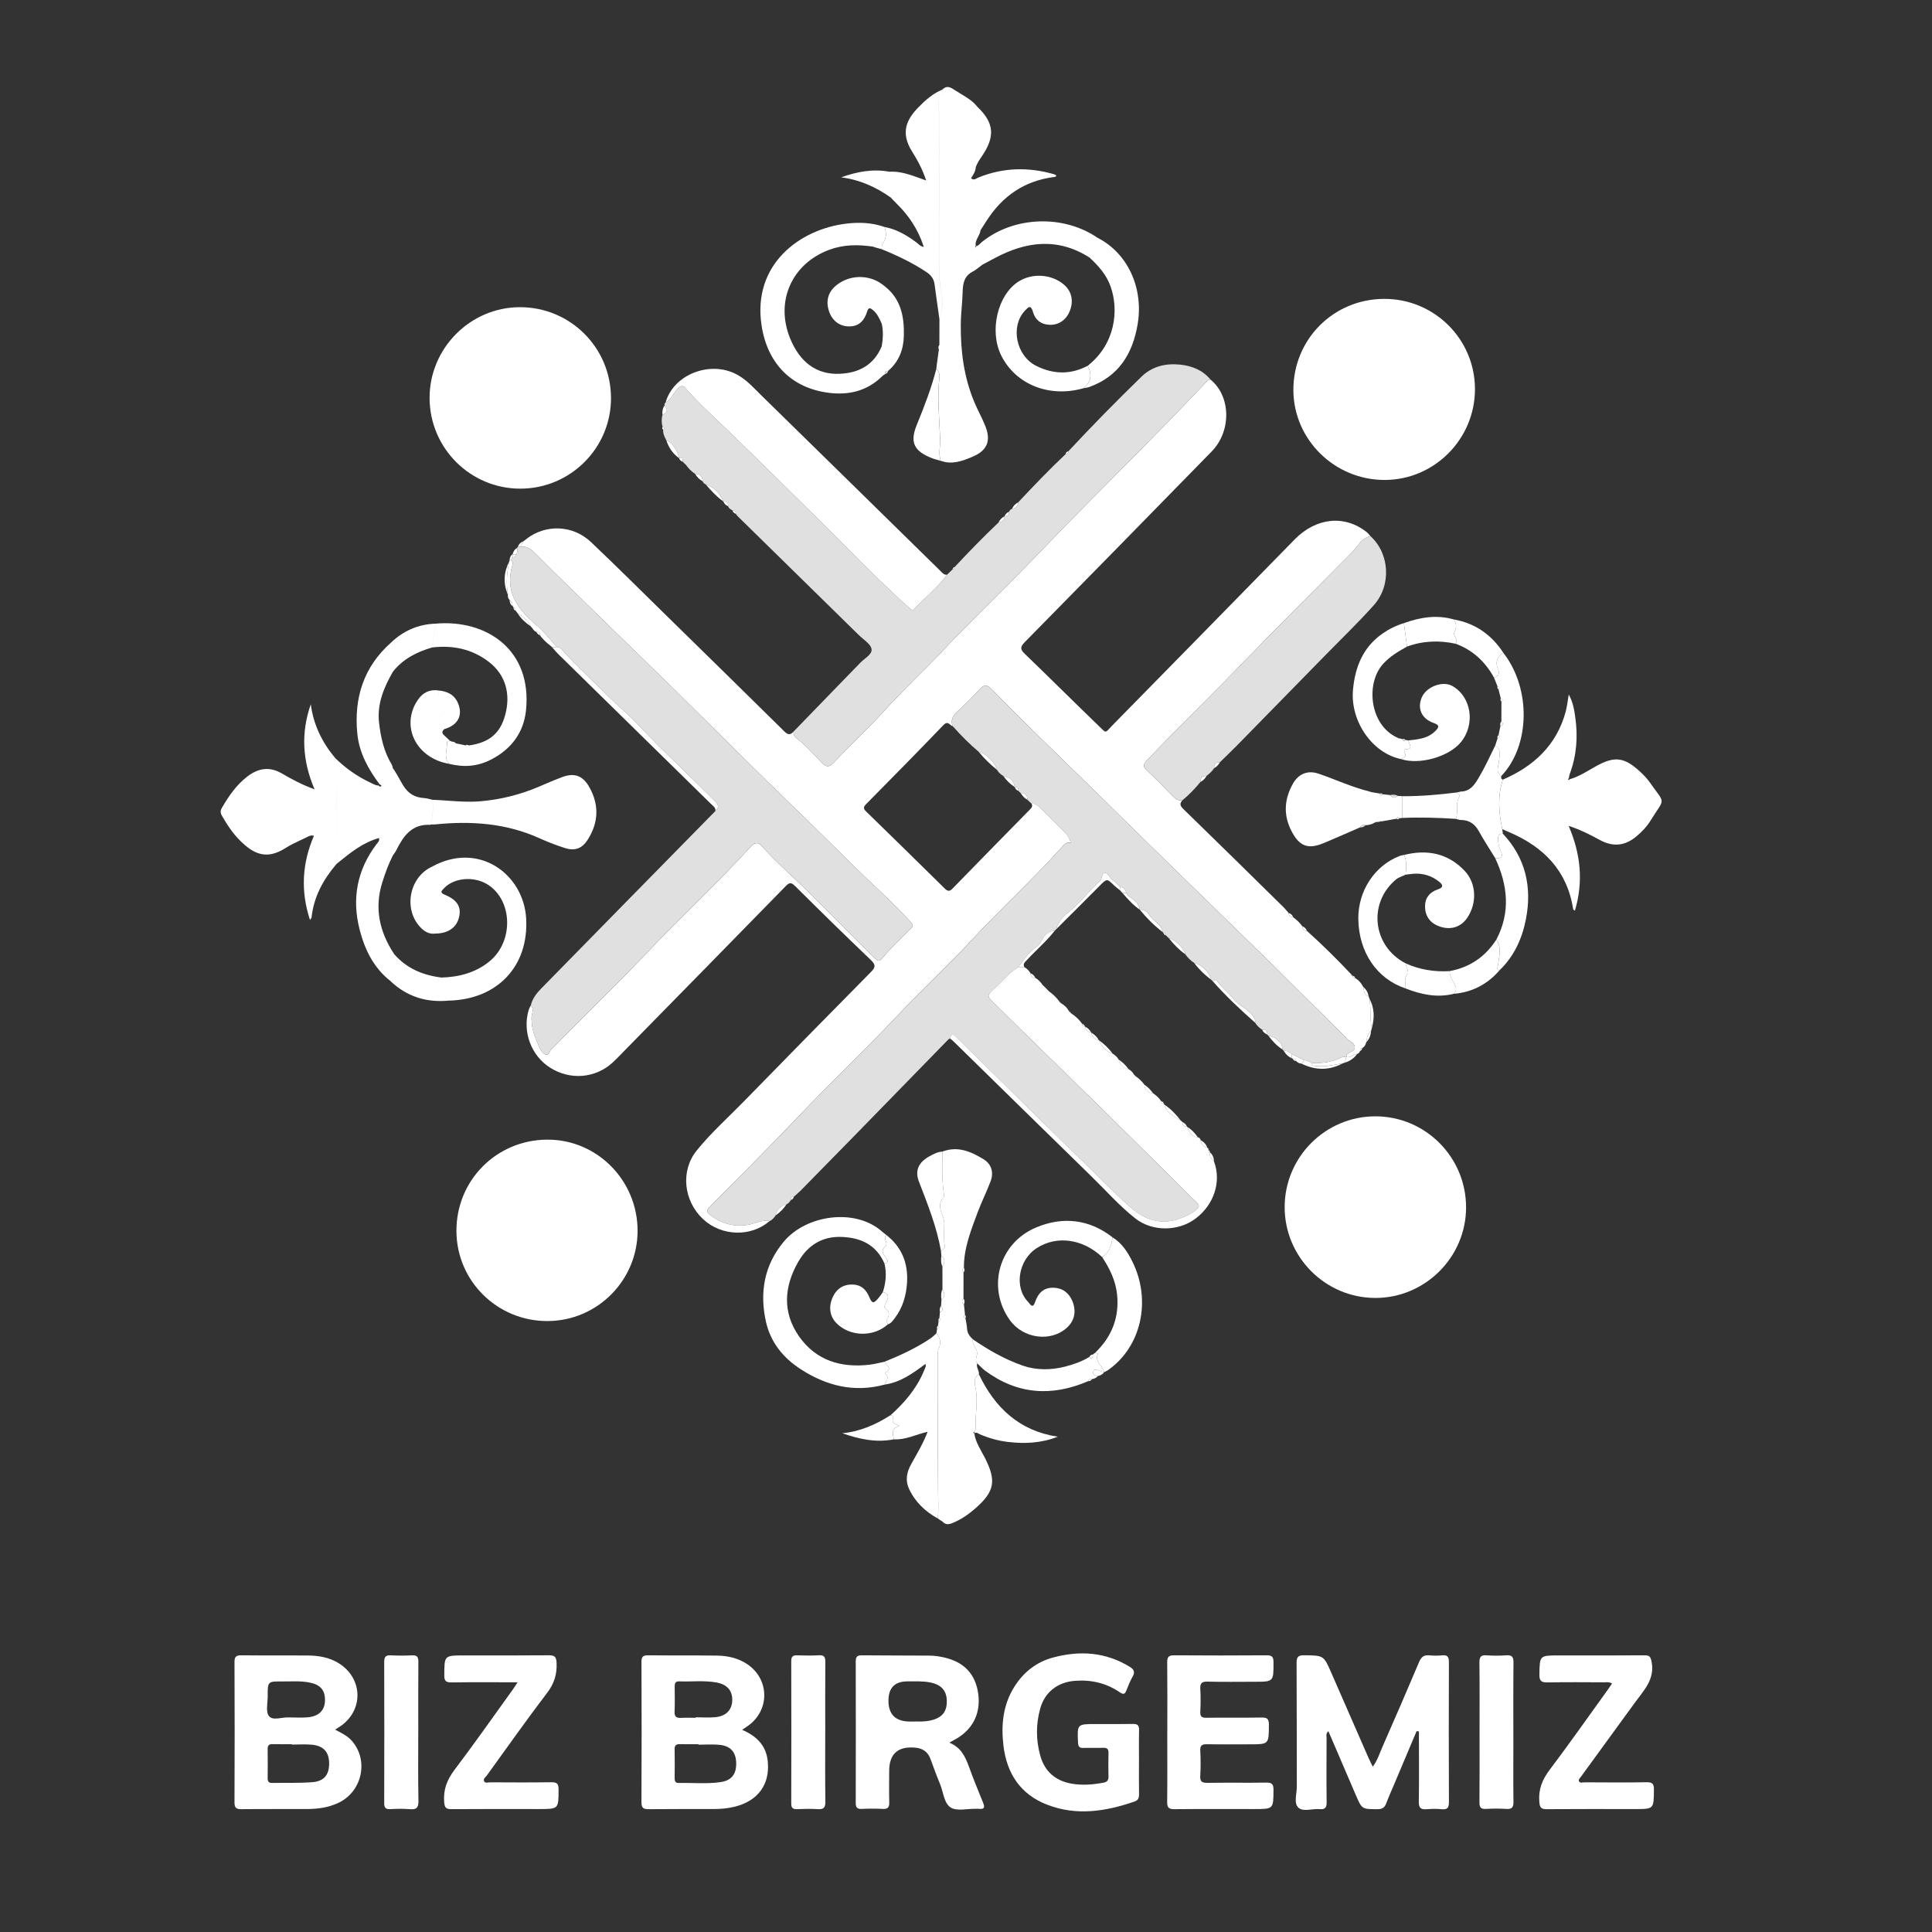
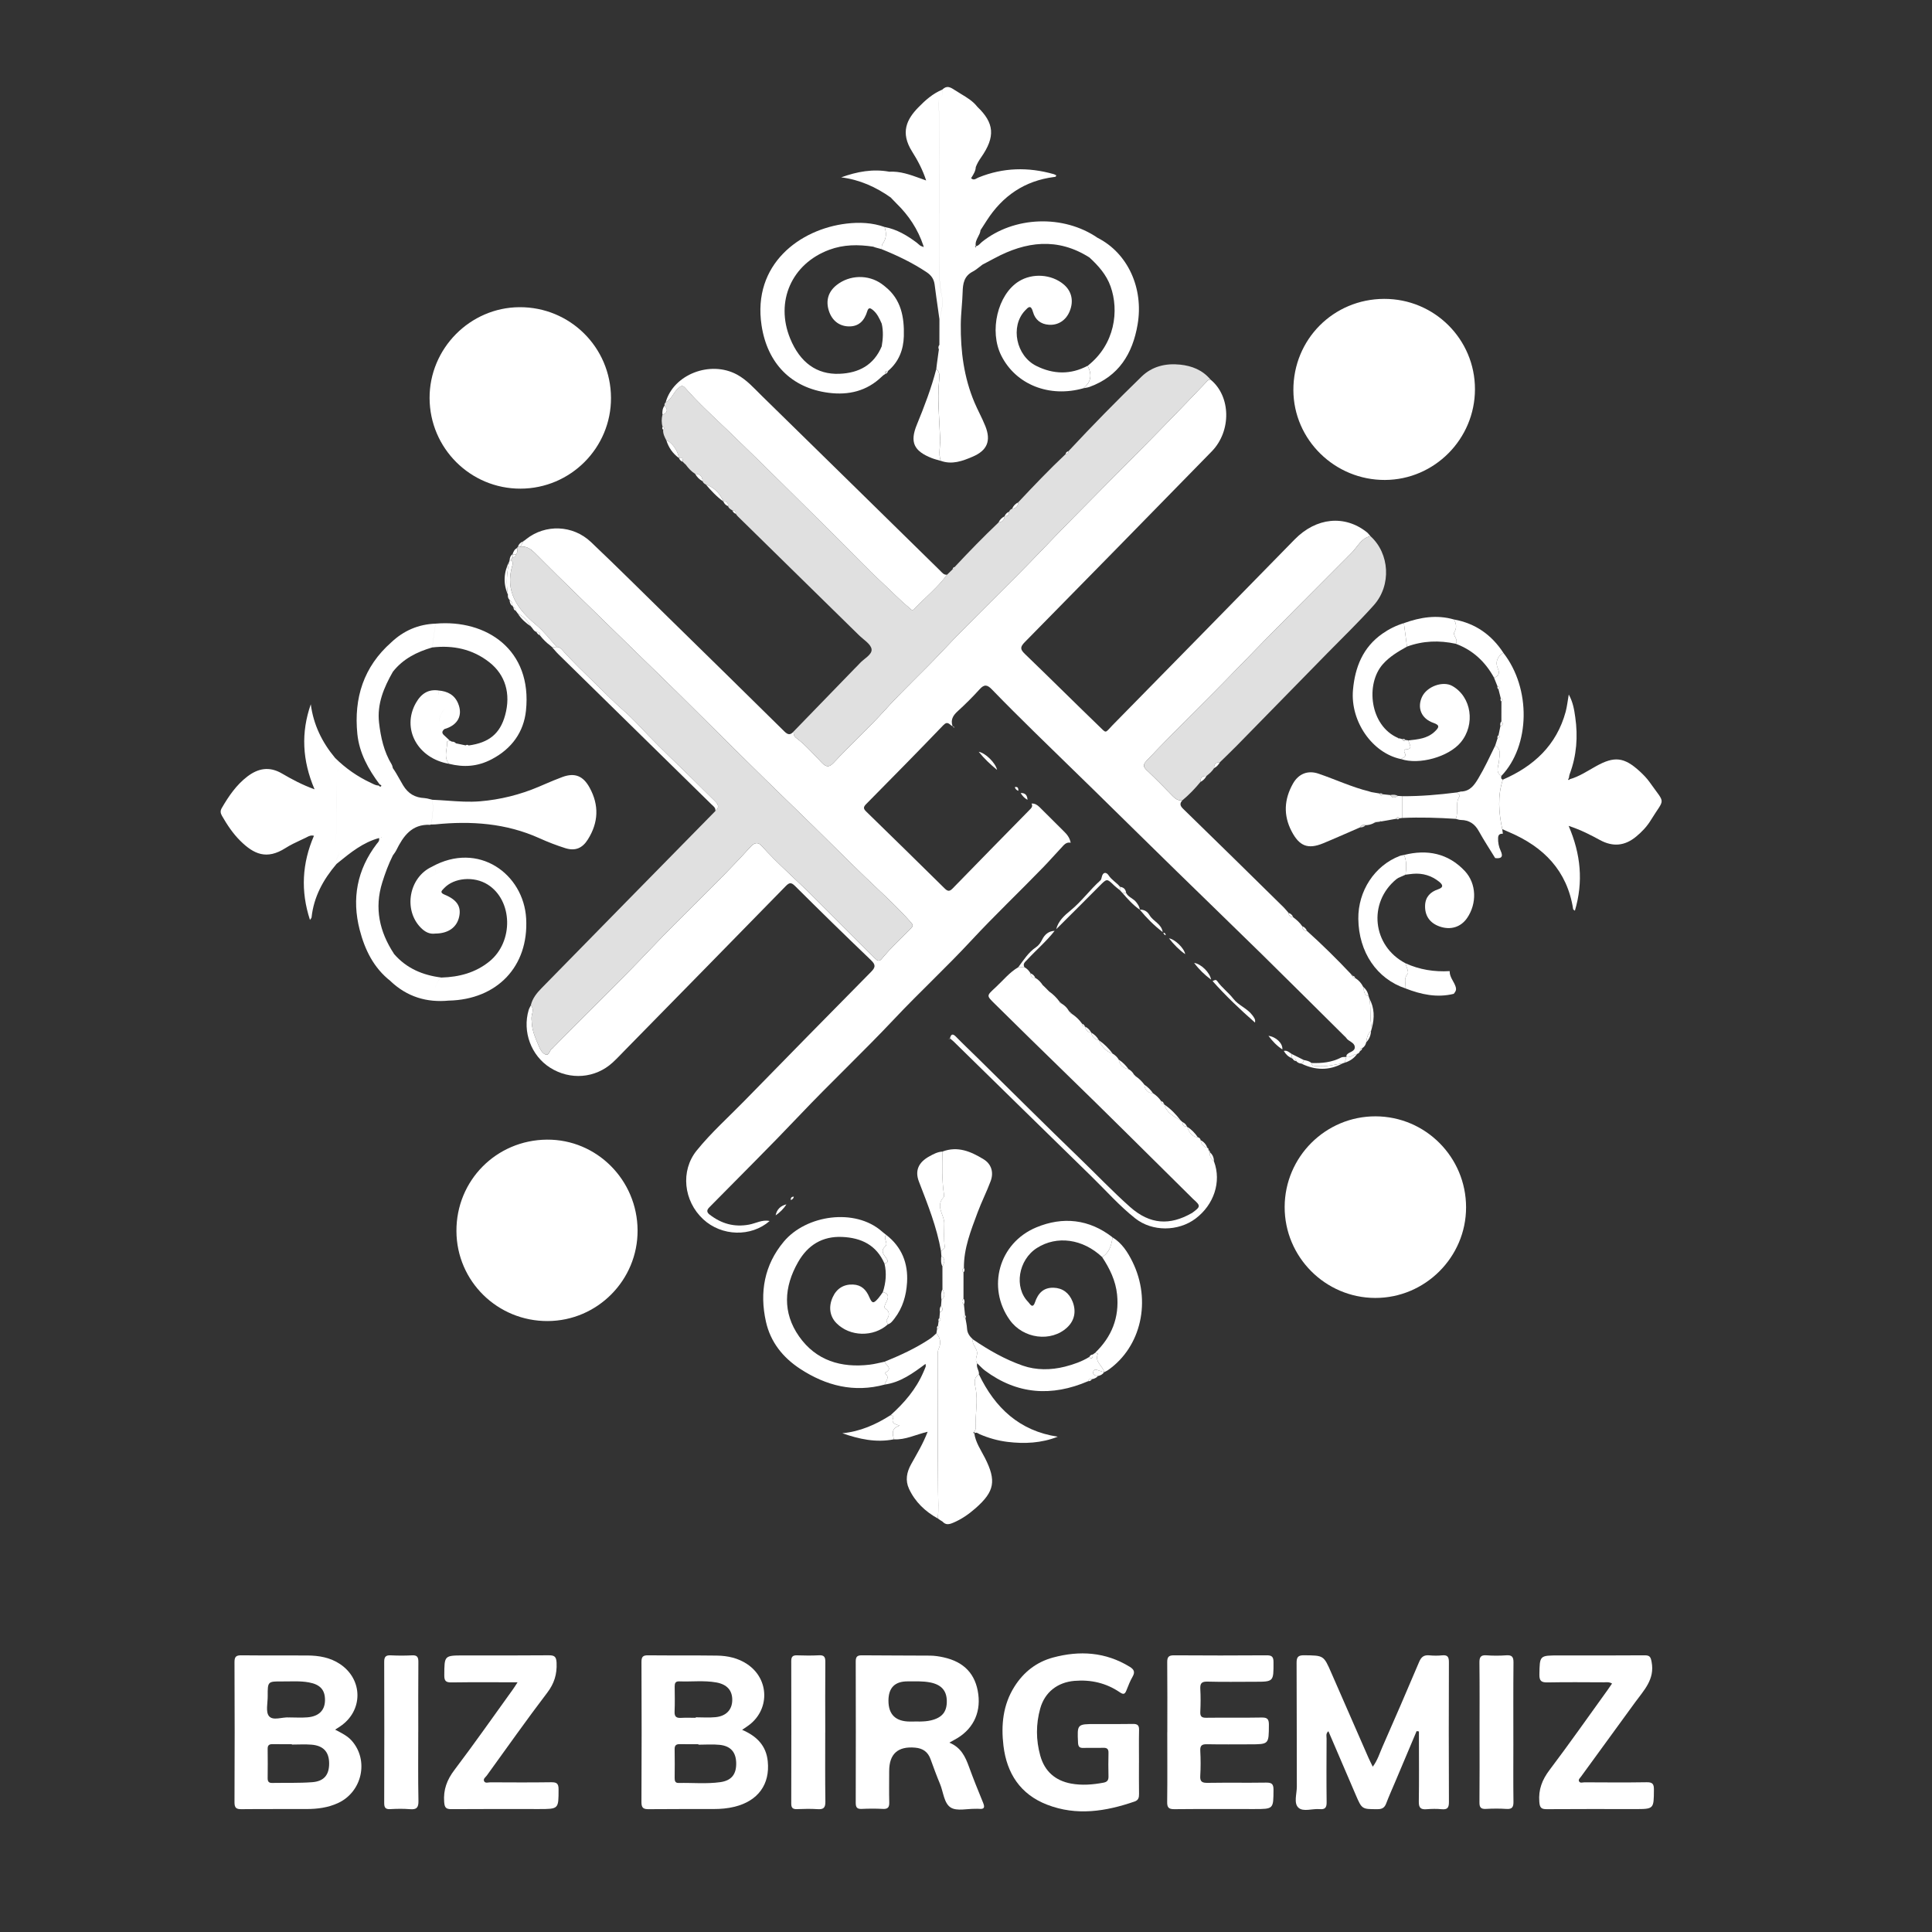
<svg xmlns="http://www.w3.org/2000/svg" width="80" height="80" viewBox="0 0 80 80" fill="none">
  <rect x="0" y="0" width="80" height="80" fill="#333333" stroke="none" />
  <path d="M56.115 40.498C56.261 40.587 56.369 40.708 56.445 40.86C56.493 41.005 56.456 41.201 56.67 41.25C56.68 41.281 56.691 41.31 56.701 41.341C56.784 41.745 56.703 42.164 56.806 42.566C56.794 42.609 56.783 42.653 56.771 42.696C56.614 42.81 56.602 42.988 56.573 43.158C56.549 43.257 56.506 43.343 56.413 43.395C56.337 43.404 56.317 43.454 56.316 43.519C56.295 43.58 56.257 43.623 56.194 43.642C56.038 43.654 55.922 43.817 55.748 43.765C55.754 43.733 55.752 43.696 55.769 43.674C55.865 43.547 56.12 43.55 56.097 43.342C56.076 43.154 55.832 43.126 55.741 42.973C55.725 42.947 55.698 42.928 55.675 42.906C54.531 41.773 53.391 40.635 52.242 39.506C51.066 38.351 49.879 37.209 48.701 36.056C47.553 34.935 46.41 33.807 45.264 32.684C44.453 31.889 43.635 31.101 42.825 30.305C42.236 29.725 41.647 29.142 41.072 28.547C40.885 28.353 40.758 28.325 40.567 28.538C40.279 28.856 39.974 29.16 39.657 29.449C39.461 29.626 39.352 29.808 39.445 30.072C39.323 30.024 39.252 29.829 39.062 30.027C38.005 31.128 36.933 32.215 35.86 33.301C35.739 33.424 35.753 33.493 35.867 33.604C36.954 34.662 38.037 35.723 39.116 36.788C39.238 36.907 39.315 36.925 39.444 36.792C40.501 35.704 41.565 34.622 42.627 33.54C42.702 33.463 42.781 33.393 42.713 33.273C42.85 33.263 42.954 33.331 43.045 33.421C43.379 33.752 43.709 34.086 44.045 34.416C44.173 34.542 44.291 34.672 44.335 34.896C44.144 34.856 44.051 34.993 43.946 35.105C43.697 35.368 43.459 35.642 43.206 35.903C42.217 36.924 41.186 37.903 40.218 38.945C39.187 40.057 38.071 41.087 37.03 42.193C35.748 43.555 34.382 44.838 33.094 46.197C31.9 47.457 30.664 48.678 29.446 49.917C29.416 49.947 29.387 49.977 29.358 50.007C29.257 50.113 29.265 50.201 29.384 50.294C29.869 50.668 30.395 50.823 31.016 50.709C31.298 50.657 31.565 50.492 31.868 50.56C31.101 51.229 29.882 51.196 29.117 50.486C28.305 49.73 28.168 48.482 28.849 47.64C29.448 46.899 30.162 46.263 30.827 45.581C32.567 43.798 34.312 42.022 36.062 40.25C36.246 40.064 36.276 39.959 36.067 39.759C35.007 38.747 33.961 37.721 32.922 36.688C32.759 36.526 32.682 36.542 32.533 36.695C30.324 38.956 28.11 41.211 25.897 43.467C25.721 43.646 25.55 43.831 25.365 44C24.649 44.654 23.608 44.736 22.778 44.21C21.993 43.712 21.624 42.72 21.891 41.822C21.912 41.753 21.951 41.691 21.982 41.626C22.098 41.754 22.056 41.903 22.022 42.041C21.997 42.147 22.014 42.242 22.02 42.345C22.037 42.698 22.18 43.009 22.314 43.322C22.373 43.46 22.459 43.628 22.603 43.669C22.744 43.708 22.75 43.491 22.857 43.428C22.883 43.412 22.902 43.385 22.924 43.361C24.253 41.996 25.632 40.681 26.941 39.294C28.299 37.856 29.763 36.52 31.092 35.051C31.218 34.911 31.377 34.848 31.522 35.01C32.206 35.772 32.984 36.437 33.706 37.16C34.552 38.007 35.4 38.851 36.245 39.699C36.333 39.787 36.412 39.822 36.505 39.71C36.878 39.26 37.302 38.858 37.714 38.445C37.795 38.363 37.829 38.317 37.723 38.197C37.127 37.524 36.46 36.927 35.814 36.306C34.866 35.393 33.943 34.455 32.994 33.542C31.318 31.931 29.68 30.281 28.025 28.649C27.588 28.218 27.146 27.792 26.706 27.364C25.499 26.187 24.292 25.012 23.087 23.835C22.772 23.527 22.466 23.211 22.152 22.903C21.985 22.738 21.803 22.6 21.546 22.641C21.588 22.567 21.63 22.491 21.672 22.417C21.68 22.395 21.695 22.384 21.718 22.383C21.744 22.362 21.77 22.341 21.795 22.32C22.581 21.699 23.719 21.732 24.47 22.444C25.555 23.474 26.616 24.532 27.685 25.579C29.285 27.147 30.886 28.713 32.48 30.288C32.627 30.433 32.727 30.441 32.856 30.297C32.863 30.391 32.869 30.48 32.958 30.547C33.362 30.85 33.689 31.233 34.039 31.591C34.227 31.782 34.346 31.767 34.521 31.582C35.214 30.841 35.964 30.158 36.644 29.403C37.385 28.581 38.204 27.831 38.963 27.023C40.31 25.59 41.744 24.243 43.103 22.82C44.837 21.005 46.634 19.251 48.383 17.45C48.9 16.918 49.415 16.384 49.925 15.846C49.984 15.784 50.027 15.713 50.124 15.717C50.97 16.404 50.998 17.85 50.175 18.692C47.598 21.328 45.021 23.963 42.434 26.589C42.236 26.79 42.241 26.889 42.438 27.078C43.457 28.058 44.458 29.057 45.475 30.038C45.84 30.39 45.736 30.367 46.068 30.029C48.586 27.469 51.099 24.901 53.611 22.335C54.504 21.425 55.684 21.308 56.603 22.042C56.658 22.087 56.699 22.148 56.747 22.201C56.359 22.286 56.214 22.644 55.968 22.89C54.36 24.502 52.749 26.111 51.166 27.749C49.949 29.008 48.685 30.222 47.482 31.495C47.33 31.656 47.328 31.746 47.486 31.895C47.858 32.247 48.218 32.613 48.574 32.98C48.685 33.094 48.8 33.16 48.959 33.14C48.843 33.271 48.857 33.361 48.994 33.494C50.386 34.846 51.768 36.208 53.151 37.568C53.225 37.64 53.288 37.723 53.355 37.8C53.367 37.916 53.43 37.977 53.546 37.981C53.691 38.087 53.823 38.206 53.925 38.355C53.928 38.479 53.991 38.544 54.116 38.545C54.75 39.116 55.358 39.714 55.943 40.336C55.948 40.383 55.971 40.413 56.021 40.418C56.021 40.418 56.016 40.407 56.016 40.408C56.014 40.477 56.06 40.492 56.114 40.5L56.115 40.498Z" fill="white" />
-   <path d="M39.445 30.073C39.352 29.809 39.462 29.628 39.657 29.45C39.974 29.16 40.279 28.857 40.567 28.538C40.758 28.326 40.885 28.354 41.072 28.548C41.647 29.143 42.235 29.726 42.825 30.306C43.635 31.103 44.453 31.891 45.264 32.685C46.41 33.807 47.553 34.935 48.701 36.057C49.88 37.209 51.066 38.352 52.242 39.507C53.391 40.636 54.531 41.773 55.675 42.907C55.697 42.93 55.725 42.949 55.741 42.974C55.832 43.128 56.077 43.155 56.097 43.343C56.12 43.55 55.864 43.547 55.769 43.675C55.752 43.697 55.754 43.735 55.748 43.765C55.676 43.772 55.594 43.758 55.535 43.789C55.146 43.993 54.73 44.032 54.302 44.017C54.215 43.932 54.099 43.917 53.988 43.893C53.82 43.809 53.653 43.725 53.485 43.642C53.384 43.582 53.299 43.482 53.161 43.519C53.141 43.497 53.121 43.476 53.1 43.455C53.122 43.209 52.843 42.935 52.525 42.892C52.508 42.874 52.49 42.857 52.472 42.839C52.497 42.678 52.427 42.615 52.27 42.643C52.146 42.566 52.046 42.465 51.967 42.343C51.996 42.217 51.929 42.134 51.857 42.037C51.644 41.751 51.283 41.632 51.073 41.36C50.868 41.095 50.594 40.899 50.402 40.626C50.339 40.536 50.275 40.602 50.21 40.625C50.191 40.605 50.171 40.586 50.15 40.566C50.101 40.274 49.735 39.913 49.448 39.873C49.301 39.776 49.178 39.653 49.076 39.51C49.047 39.276 48.649 38.888 48.407 38.856C48.362 38.813 48.316 38.77 48.271 38.727C48.266 38.667 48.244 38.622 48.174 38.621C48.156 38.622 48.146 38.613 48.144 38.595C48.101 38.256 47.755 38.154 47.604 37.9C47.509 37.739 47.38 37.662 47.197 37.668C47.191 37.549 47.123 37.461 47.057 37.368C46.942 37.208 46.726 37.158 46.632 36.976C46.614 36.826 46.531 36.742 46.381 36.726C46.239 36.548 46.031 36.442 45.902 36.243C45.814 36.109 45.67 36.098 45.623 36.314C45.612 36.364 45.599 36.426 45.565 36.456C45.126 36.849 44.783 37.334 44.321 37.709C44.078 37.905 43.819 38.138 43.736 38.478C43.714 38.5 43.692 38.523 43.67 38.546C43.423 38.556 43.262 38.693 43.157 38.902C43.095 39.027 43.018 39.144 42.906 39.219C42.584 39.434 42.386 39.755 42.163 40.055C41.797 40.268 41.538 40.597 41.233 40.881C40.846 41.241 40.836 41.216 41.192 41.568C42.143 42.507 43.096 43.445 44.055 44.375C45.829 46.096 47.576 47.844 49.334 49.581C49.356 49.603 49.378 49.627 49.401 49.647C49.726 49.935 49.724 49.964 49.357 50.231C49.349 50.237 49.339 50.241 49.329 50.246C48.459 50.735 47.633 50.731 46.785 49.974C46.06 49.328 45.389 48.62 44.689 47.946C43.272 46.581 41.881 45.189 40.478 43.809C40.18 43.515 39.875 43.229 39.584 42.93C39.438 42.779 39.377 42.836 39.334 43.001L39.313 43.006C39.302 43.011 39.292 43.017 39.284 43.026C38.008 44.336 36.732 45.647 35.454 46.954C34.688 47.739 33.918 48.522 33.149 49.304C33.061 49.393 32.964 49.472 32.871 49.556C32.776 49.554 32.736 49.602 32.743 49.694C32.7 49.771 32.643 49.833 32.563 49.873C32.322 49.935 32.166 50.079 32.117 50.33C32.051 50.425 31.978 50.515 31.867 50.563C31.564 50.496 31.297 50.661 31.015 50.713C30.394 50.827 29.868 50.672 29.383 50.297C29.264 50.205 29.255 50.116 29.357 50.011C29.386 49.98 29.416 49.951 29.445 49.921C30.663 48.682 31.899 47.461 33.093 46.2C34.381 44.841 35.747 43.558 37.03 42.196C38.07 41.091 39.187 40.061 40.217 38.949C41.185 37.905 42.217 36.927 43.205 35.906C43.457 35.646 43.696 35.372 43.946 35.108C44.05 34.997 44.144 34.861 44.334 34.899C44.29 34.676 44.173 34.546 44.044 34.419C43.709 34.09 43.378 33.756 43.044 33.425C42.953 33.335 42.849 33.266 42.712 33.276C42.658 33.225 42.602 33.173 42.548 33.122C42.538 32.942 42.462 32.829 42.264 32.841C42.232 32.81 42.201 32.78 42.169 32.748C42.168 32.65 42.156 32.562 42.02 32.596L42.041 32.576L42.021 32.597C41.978 32.324 41.808 32.182 41.546 32.133C41.443 32.067 41.347 31.993 41.287 31.882C41.225 31.594 40.809 31.183 40.527 31.132C40.167 30.826 39.832 30.496 39.519 30.144C39.512 30.102 39.489 30.078 39.447 30.073L39.445 30.074V30.073Z" fill="#E0E0E0" />
  <path d="M50.124 15.717C50.026 15.713 49.983 15.784 49.925 15.846C49.415 16.384 48.899 16.918 48.382 17.45C46.633 19.251 44.836 21.006 43.102 22.82C41.743 24.243 40.309 25.59 38.963 27.023C38.203 27.831 37.384 28.581 36.643 29.403C35.963 30.158 35.213 30.842 34.52 31.582C34.346 31.768 34.226 31.782 34.038 31.591C33.688 31.233 33.36 30.849 32.957 30.547C32.868 30.48 32.862 30.391 32.855 30.297C33.7 29.427 34.544 28.556 35.388 27.685C35.453 27.617 35.524 27.554 35.585 27.483C35.761 27.279 36.117 27.114 36.09 26.886C36.066 26.672 35.754 26.487 35.562 26.297C33.89 24.654 32.215 23.014 30.542 21.372C30.514 21.343 30.491 21.307 30.466 21.275C30.474 21.175 30.426 21.13 30.328 21.135C30.256 21.091 30.177 21.054 30.15 20.963C30.157 20.825 30.1 20.753 29.954 20.768L29.958 20.77C29.814 20.429 29.579 20.183 29.224 20.06C29.164 20.032 29.117 19.991 29.093 19.927C29.089 19.723 28.985 19.621 28.782 19.62C28.627 19.523 28.506 19.39 28.399 19.244C28.376 19.224 28.355 19.204 28.333 19.184C28.313 19.163 28.292 19.142 28.272 19.121C28.267 19.021 28.278 18.905 28.115 18.971L28.106 18.963C28.09 18.689 27.812 18.297 27.594 18.238C27.521 18.1 27.448 17.961 27.46 17.797C27.541 17.739 27.513 17.7 27.437 17.672C27.385 17.506 27.391 17.34 27.431 17.173C27.654 17.091 27.657 16.959 27.517 16.793C27.511 16.742 27.52 16.696 27.563 16.662C27.801 16.533 27.881 16.266 28.067 16.09C28.17 15.991 28.255 15.926 28.377 16.066C28.927 16.697 29.548 17.256 30.151 17.836C31.63 19.258 33.08 20.708 34.539 22.15C35.217 22.82 35.871 23.515 36.569 24.164C36.929 24.497 37.268 24.853 37.648 25.165C37.709 25.214 37.761 25.316 37.853 25.219C38.304 24.742 38.826 24.333 39.215 23.797C39.292 23.723 39.368 23.648 39.445 23.575C39.501 23.568 39.523 23.532 39.529 23.48C40.118 22.848 40.722 22.229 41.348 21.633C41.5 21.615 41.586 21.533 41.598 21.378C41.726 21.378 41.788 21.312 41.787 21.186C41.808 21.125 41.851 21.087 41.911 21.065C42.069 21.049 42.158 20.965 42.16 20.802C42.8 20.122 43.442 19.445 44.123 18.806C44.203 18.803 44.242 18.76 44.244 18.681C45.226 17.627 46.236 16.598 47.269 15.595C47.706 15.17 48.267 15.036 48.865 15.098C49.355 15.149 49.797 15.323 50.124 15.717H50.124Z" fill="#E0E0E0" />
  <path d="M21.545 22.64C21.802 22.599 21.984 22.738 22.151 22.902C22.465 23.21 22.771 23.527 23.086 23.834C24.291 25.011 25.499 26.187 26.705 27.363C27.145 27.792 27.587 28.217 28.024 28.648C29.679 30.281 31.317 31.93 32.993 33.541C33.943 34.454 34.865 35.392 35.814 36.305C36.459 36.926 37.127 37.524 37.722 38.196C37.828 38.316 37.794 38.361 37.713 38.444C37.301 38.858 36.878 39.26 36.504 39.709C36.412 39.821 36.332 39.786 36.244 39.698C35.399 38.85 34.551 38.006 33.705 37.159C32.983 36.437 32.206 35.771 31.521 35.009C31.376 34.847 31.217 34.911 31.091 35.05C29.763 36.519 28.298 37.855 26.94 39.293C25.631 40.679 24.252 41.995 22.923 43.361C22.9 43.383 22.881 43.411 22.856 43.427C22.749 43.49 22.742 43.708 22.602 43.668C22.458 43.628 22.372 43.459 22.313 43.321C22.178 43.009 22.036 42.697 22.019 42.345C22.014 42.241 21.996 42.146 22.021 42.04C22.055 41.902 22.098 41.752 21.981 41.625C22.047 41.339 22.227 41.119 22.424 40.918C24.821 38.47 27.222 36.026 29.623 33.582C29.797 33.439 29.747 33.309 29.607 33.174C29.288 32.865 28.975 32.549 28.659 32.238C28.05 31.639 27.429 31.053 26.836 30.439C26.515 30.107 26.202 29.755 25.861 29.459C25.397 29.056 24.971 28.614 24.532 28.189C24.14 27.811 23.747 27.423 23.375 27.02C23.287 26.924 23.213 26.795 23.055 26.789C22.776 26.483 22.53 26.153 22.206 25.881C21.442 25.241 20.887 24.492 21.218 23.404C21.24 23.331 21.239 23.258 21.17 23.205C21.171 23.154 21.182 23.108 21.232 23.081C21.314 23.078 21.355 23.036 21.357 22.954C21.449 22.882 21.415 22.783 21.414 22.692C21.414 22.668 21.424 22.652 21.447 22.644C21.48 22.643 21.513 22.642 21.546 22.641L21.545 22.64Z" fill="#E0E0E0" />
  <path d="M60.707 49.994C60.707 52.058 59.007 53.752 56.941 53.745C54.873 53.739 53.189 52.044 53.195 49.976C53.201 47.903 54.89 46.22 56.959 46.225C59.031 46.231 60.707 47.918 60.707 49.994Z" fill="white" />
  <path d="M25.3 16.471C25.31 18.54 23.627 20.23 21.552 20.234C19.479 20.238 17.795 18.56 17.788 16.484C17.781 14.431 19.461 12.732 21.508 12.72C23.599 12.707 25.29 14.38 25.3 16.471Z" fill="white" />
  <path d="M26.401 50.945C26.411 53.003 24.743 54.69 22.685 54.702C20.601 54.714 18.911 53.054 18.9 50.982C18.888 48.885 20.547 47.207 22.648 47.19C24.706 47.174 26.39 48.858 26.401 50.945Z" fill="white" />
  <path d="M57.313 12.376C59.392 12.369 61.077 14.045 61.075 16.118C61.073 18.177 59.401 19.864 57.351 19.874C55.273 19.884 53.563 18.209 53.556 16.155C53.549 14.055 55.212 12.382 57.313 12.376Z" fill="white" />
  <path d="M48.96 33.14C48.8 33.16 48.685 33.093 48.575 32.979C48.218 32.612 47.859 32.246 47.487 31.894C47.329 31.744 47.331 31.654 47.483 31.494C48.686 30.221 49.949 29.007 51.167 27.748C52.751 26.111 54.361 24.501 55.969 22.89C56.214 22.644 56.36 22.285 56.748 22.201C57.54 22.916 57.626 24.231 56.886 25.061C56.275 25.746 55.61 26.385 54.967 27.042C53.717 28.32 52.467 29.598 51.215 30.874C50.986 31.108 50.748 31.332 50.515 31.562C50.348 31.559 50.267 31.64 50.274 31.807C50.191 31.938 50.078 32.037 49.958 32.13C49.784 32.121 49.701 32.203 49.71 32.377C49.483 32.653 49.236 32.91 48.961 33.139L48.96 33.14Z" fill="#E0E0E0" />
  <path d="M39.215 23.797C38.826 24.333 38.304 24.742 37.853 25.219C37.762 25.316 37.709 25.213 37.648 25.165C37.268 24.853 36.929 24.497 36.569 24.164C35.871 23.516 35.217 22.82 34.539 22.15C33.08 20.708 31.63 19.258 30.151 17.836C29.548 17.257 28.928 16.697 28.377 16.066C28.255 15.926 28.169 15.991 28.067 16.09C27.882 16.265 27.802 16.533 27.563 16.662C27.885 15.503 29.41 14.912 30.516 15.51C30.922 15.729 31.217 16.07 31.537 16.383C34.004 18.796 36.466 21.214 38.93 23.631C39.011 23.71 39.078 23.812 39.215 23.798L39.215 23.797Z" fill="white" />
  <path d="M39.334 42.998C39.377 42.834 39.438 42.777 39.584 42.927C39.875 43.226 40.181 43.513 40.478 43.806C41.881 45.186 43.272 46.578 44.689 47.944C45.389 48.619 46.06 49.325 46.785 49.971C47.634 50.728 48.459 50.733 49.329 50.243C49.338 50.239 49.348 50.235 49.357 50.229C49.724 49.962 49.726 49.933 49.401 49.645C49.378 49.624 49.356 49.601 49.334 49.578C47.576 47.842 45.829 46.093 44.055 44.373C43.096 43.442 42.143 42.505 41.192 41.566C40.836 41.214 40.846 41.239 41.233 40.878C41.538 40.596 41.798 40.265 42.163 40.052C42.25 40.052 42.336 40.052 42.422 40.053C42.532 40.109 42.609 40.198 42.672 40.301C42.675 40.428 42.74 40.492 42.868 40.491C43 40.563 43.096 40.671 43.178 40.793C43.204 40.817 43.229 40.841 43.255 40.865C43.292 40.903 43.33 40.941 43.367 40.978C43.392 41.004 43.417 41.029 43.442 41.054C43.608 41.171 43.751 41.311 43.871 41.476C43.882 41.523 43.912 41.548 43.959 41.555C44.078 41.63 44.181 41.722 44.25 41.846C44.256 41.891 44.28 41.92 44.326 41.927L44.317 41.918C44.325 41.965 44.355 41.989 44.401 41.993C44.559 42.102 44.695 42.231 44.805 42.388C44.81 42.464 44.852 42.503 44.927 42.508L44.931 42.512C44.957 42.655 45.038 42.741 45.185 42.757C45.219 42.933 45.324 43.038 45.501 43.071C45.617 43.335 45.797 43.537 46.078 43.633C46.178 43.694 46.264 43.77 46.323 43.874C46.365 44.103 46.511 44.227 46.733 44.272C46.827 44.325 46.901 44.397 46.953 44.492C46.98 44.519 47.006 44.545 47.033 44.572C47.173 44.663 47.285 44.782 47.386 44.912C47.404 45.136 47.526 45.255 47.749 45.271C47.877 45.359 47.991 45.461 48.077 45.591C48.081 45.667 48.119 45.708 48.197 45.712L48.213 45.718V45.736C48.311 46.093 48.623 46.229 48.898 46.403C48.919 46.422 48.94 46.44 48.961 46.459C48.961 46.587 49.025 46.652 49.153 46.652L49.151 46.649C49.238 46.86 49.329 47.067 49.6 47.09C49.662 47.107 49.702 47.146 49.717 47.209C49.73 47.385 49.84 47.475 49.993 47.528C50.033 47.546 50.053 47.574 50.039 47.619C50.039 47.666 50.058 47.702 50.103 47.72L50.1 47.712C50.062 47.884 50.183 47.986 50.272 48.101C50.581 48.933 50.269 49.888 49.502 50.462C48.789 50.995 47.714 51.008 47.009 50.451C46.351 49.932 45.796 49.299 45.197 48.715C43.295 46.861 41.4 44.997 39.501 43.139C39.449 43.087 39.391 43.044 39.334 42.997L39.334 42.998Z" fill="white" />
  <path d="M58.66 71.68C58.364 72.382 58.067 73.083 57.772 73.784C57.645 74.083 57.512 74.379 57.397 74.682C57.33 74.855 57.23 74.914 57.043 74.914C56.398 74.913 56.396 74.922 56.141 74.329C55.764 73.456 55.391 72.582 55.006 71.685C54.887 71.788 54.932 71.897 54.931 71.989C54.927 72.869 54.922 73.749 54.933 74.629C54.936 74.848 54.866 74.933 54.647 74.912C54.347 74.884 53.965 75.036 53.766 74.853C53.561 74.666 53.7 74.279 53.699 73.98C53.692 72.273 53.699 70.566 53.689 68.859C53.687 68.612 53.754 68.538 54.005 68.541C54.812 68.551 54.81 68.541 55.128 69.271C55.638 70.442 56.15 71.611 56.663 72.781C56.713 72.894 56.771 73.005 56.843 73.155C57.043 72.888 57.126 72.599 57.245 72.331C57.759 71.162 58.267 69.991 58.764 68.815C58.852 68.606 58.965 68.523 59.186 68.544C59.363 68.561 59.543 68.562 59.719 68.544C59.952 68.52 59.997 68.623 59.996 68.834C59.989 70.761 59.989 72.687 59.997 74.614C59.998 74.845 59.943 74.939 59.7 74.916C59.493 74.895 59.281 74.899 59.073 74.916C58.831 74.936 58.745 74.857 58.75 74.603C58.764 73.734 58.755 72.865 58.755 71.995C58.755 71.895 58.755 71.795 58.755 71.695C58.724 71.691 58.693 71.686 58.661 71.682L58.66 71.68Z" fill="white" />
  <path d="M30.729 71.629C31.347 71.892 31.728 72.294 31.791 72.931C31.888 73.891 31.386 74.573 30.419 74.813C30.132 74.884 29.84 74.908 29.546 74.908C28.656 74.91 27.765 74.905 26.875 74.914C26.659 74.917 26.56 74.879 26.561 74.626C26.572 72.688 26.57 70.75 26.562 68.812C26.562 68.604 26.625 68.541 26.83 68.543C27.783 68.553 28.737 68.542 29.69 68.555C30.134 68.561 30.566 68.657 30.942 68.91C31.877 69.537 31.881 70.838 30.955 71.475C30.896 71.516 30.837 71.555 30.729 71.63V71.629ZM28.919 72.243C28.919 72.237 28.919 72.23 28.919 72.223C28.668 72.223 28.417 72.228 28.166 72.221C28.015 72.217 27.932 72.256 27.935 72.429C27.943 72.827 27.939 73.225 27.936 73.622C27.936 73.739 27.954 73.832 28.102 73.829C28.677 73.816 29.255 73.875 29.826 73.795C30.295 73.729 30.496 73.463 30.484 72.994C30.472 72.552 30.255 72.297 29.797 72.25C29.506 72.22 29.212 72.244 28.919 72.244V72.243ZM28.807 71.131C28.807 71.124 28.807 71.117 28.807 71.11C29.079 71.11 29.353 71.131 29.622 71.105C30.067 71.063 30.314 70.8 30.321 70.404C30.328 69.998 30.106 69.746 29.659 69.666C29.151 69.576 28.636 69.642 28.125 69.622C27.963 69.615 27.936 69.706 27.937 69.839C27.94 70.184 27.948 70.53 27.933 70.875C27.923 71.092 28.015 71.146 28.21 71.133C28.409 71.121 28.608 71.131 28.807 71.131Z" fill="white" />
  <path d="M13.877 71.621C14.15 71.764 14.384 71.877 14.561 72.075C15.287 72.89 14.997 74.205 13.989 74.664C13.579 74.851 13.145 74.907 12.703 74.908C11.801 74.912 10.901 74.904 10 74.914C9.786 74.917 9.71 74.861 9.71 74.634C9.719 72.696 9.719 70.758 9.71 68.82C9.71 68.592 9.786 68.54 10 68.543C10.911 68.553 11.823 68.543 12.734 68.55C13.211 68.553 13.675 68.634 14.081 68.906C15.041 69.55 15.041 70.846 14.082 71.488C14.03 71.522 13.978 71.555 13.877 71.621ZM12.084 72.239C12.084 72.234 12.084 72.229 12.084 72.223C11.822 72.223 11.561 72.226 11.299 72.221C11.164 72.219 11.081 72.251 11.083 72.41C11.089 72.819 11.087 73.227 11.083 73.635C11.083 73.761 11.125 73.83 11.263 73.828C11.817 73.818 12.373 73.838 12.925 73.797C13.421 73.761 13.634 73.489 13.629 73.009C13.624 72.541 13.388 72.282 12.898 72.243C12.628 72.221 12.355 72.239 12.083 72.239L12.084 72.239ZM11.971 71.115C12.223 71.115 12.475 71.132 12.724 71.112C13.197 71.075 13.447 70.828 13.457 70.419C13.467 69.979 13.263 69.75 12.788 69.664C12.424 69.597 12.057 69.628 11.691 69.625C11.084 69.62 11.082 69.623 11.085 70.235C11.087 70.516 10.995 70.88 11.135 71.057C11.302 71.268 11.685 71.092 11.971 71.116V71.115Z" fill="white" />
  <path d="M39.31 72.159C39.794 72.358 39.971 72.741 40.122 73.155C40.304 73.656 40.504 74.152 40.707 74.645C40.783 74.83 40.768 74.924 40.542 74.9C40.49 74.894 40.437 74.9 40.385 74.899C40.041 74.893 39.623 75.003 39.371 74.848C39.087 74.673 39.065 74.209 38.925 73.872C38.784 73.534 38.657 73.189 38.533 72.845C38.425 72.544 38.216 72.395 37.9 72.367C37.179 72.3 36.818 72.625 36.819 73.341C36.819 73.77 36.811 74.2 36.822 74.629C36.827 74.827 36.773 74.915 36.559 74.903C36.266 74.888 35.972 74.889 35.679 74.903C35.477 74.913 35.434 74.827 35.434 74.644C35.439 72.695 35.439 70.748 35.434 68.799C35.434 68.61 35.488 68.542 35.683 68.543C36.626 68.553 37.568 68.548 38.512 68.556C38.698 68.558 38.888 68.586 39.071 68.627C39.926 68.815 40.401 69.324 40.509 70.155C40.616 70.973 40.255 71.658 39.511 72.047C39.465 72.071 39.42 72.097 39.311 72.159H39.31ZM37.687 71.286C37.946 71.276 38.25 71.308 38.549 71.237C39.016 71.125 39.215 70.877 39.205 70.422C39.195 69.997 38.971 69.756 38.517 69.666C38.206 69.605 37.893 69.623 37.581 69.622C37.053 69.621 36.789 69.887 36.789 70.422C36.789 70.998 37.089 71.286 37.688 71.286H37.687Z" fill="white" />
  <path d="M47.162 72.99C47.162 73.42 47.158 73.85 47.165 74.279C47.167 74.429 47.143 74.542 46.981 74.597C45.786 75.008 44.58 75.201 43.358 74.728C42.249 74.298 41.689 73.433 41.551 72.288C41.448 71.432 41.529 70.591 42.008 69.836C42.387 69.235 42.919 68.82 43.603 68.635C44.707 68.337 45.779 68.404 46.781 69.019C46.953 69.125 47.01 69.232 46.9 69.424C46.795 69.605 46.719 69.802 46.642 69.997C46.581 70.152 46.52 70.178 46.371 70.075C45.804 69.689 45.175 69.544 44.491 69.601C43.791 69.66 43.263 70.068 43.074 70.744C42.892 71.394 42.895 72.051 43.076 72.7C43.256 73.346 43.694 73.732 44.352 73.854C44.8 73.936 45.248 73.9 45.695 73.816C45.85 73.787 45.903 73.711 45.9 73.559C45.893 73.235 45.891 72.91 45.9 72.586C45.905 72.418 45.837 72.368 45.678 72.373C45.406 72.382 45.133 72.369 44.861 72.378C44.7 72.383 44.648 72.327 44.639 72.163C44.603 71.389 44.597 71.389 45.375 71.389C45.888 71.389 46.402 71.395 46.915 71.385C47.108 71.381 47.171 71.448 47.166 71.64C47.156 72.09 47.163 72.54 47.163 72.991L47.162 72.99Z" fill="white" />
  <path d="M48.336 71.721C48.336 70.758 48.342 69.794 48.332 68.831C48.33 68.616 48.388 68.541 48.613 68.543C49.891 68.552 51.168 68.552 52.446 68.543C52.662 68.541 52.733 68.601 52.733 68.824C52.736 69.638 52.743 69.638 51.944 69.638C51.295 69.638 50.646 69.65 49.996 69.632C49.753 69.626 49.69 69.708 49.702 69.937C49.72 70.25 49.717 70.566 49.702 70.88C49.693 71.072 49.755 71.132 49.949 71.129C50.714 71.118 51.478 71.134 52.243 71.119C52.48 71.115 52.544 71.186 52.542 71.421C52.538 72.228 52.547 72.228 51.749 72.229C51.162 72.229 50.576 72.237 49.989 72.225C49.778 72.22 49.688 72.267 49.701 72.498C49.719 72.842 49.721 73.19 49.7 73.534C49.684 73.782 49.782 73.827 50.006 73.824C50.813 73.811 51.619 73.826 52.425 73.814C52.652 73.811 52.734 73.864 52.733 74.108C52.728 74.91 52.739 74.909 51.929 74.909C50.83 74.909 49.73 74.903 48.63 74.914C48.393 74.917 48.326 74.846 48.33 74.611C48.342 73.648 48.334 72.684 48.334 71.721L48.336 71.721Z" fill="white" />
  <path d="M66.752 69.712C66.619 69.635 66.513 69.661 66.412 69.661C65.637 69.658 64.862 69.65 64.088 69.665C63.84 69.669 63.739 69.62 63.743 69.343C63.757 68.548 63.744 68.548 64.551 68.548C65.734 68.548 66.918 68.553 68.101 68.543C68.32 68.542 68.352 68.617 68.391 68.824C68.526 69.545 68.064 69.996 67.702 70.496C66.958 71.521 66.212 72.543 65.466 73.567C65.425 73.624 65.348 73.685 65.383 73.757C65.428 73.85 65.532 73.802 65.61 73.802C66.468 73.806 67.328 73.813 68.186 73.799C68.424 73.795 68.487 73.868 68.485 74.101C68.48 74.909 68.489 74.91 67.692 74.91C66.478 74.91 65.262 74.904 64.048 74.914C63.815 74.916 63.759 74.847 63.74 74.614C63.698 74.104 63.856 73.697 64.164 73.29C64.983 72.205 65.765 71.09 66.561 69.987C66.622 69.903 66.679 69.817 66.751 69.712L66.752 69.712Z" fill="white" />
  <path d="M21.434 69.66C20.477 69.66 19.589 69.652 18.699 69.665C18.468 69.668 18.395 69.611 18.397 69.37C18.402 68.549 18.392 68.549 19.204 68.548C20.377 68.548 21.549 68.553 22.722 68.542C22.964 68.54 23.035 68.601 23.047 68.855C23.067 69.326 22.952 69.708 22.658 70.094C21.801 71.217 20.989 72.373 20.16 73.517C20.108 73.59 19.997 73.657 20.046 73.755C20.095 73.854 20.216 73.801 20.304 73.802C21.142 73.806 21.979 73.811 22.817 73.799C23.038 73.796 23.13 73.839 23.129 74.088C23.128 74.909 23.139 74.909 22.311 74.909C21.107 74.909 19.903 74.903 18.699 74.913C18.468 74.915 18.41 74.852 18.392 74.616C18.354 74.107 18.506 73.701 18.815 73.293C19.648 72.192 20.44 71.061 21.248 69.94C21.301 69.866 21.348 69.788 21.433 69.658L21.434 69.66Z" fill="white" />
  <path d="M34.171 71.741C34.171 72.695 34.163 73.648 34.177 74.6C34.181 74.855 34.099 74.931 33.854 74.913C33.572 74.894 33.288 74.901 33.007 74.912C32.836 74.918 32.763 74.869 32.764 74.684C32.769 72.715 32.769 70.746 32.764 68.777C32.764 68.597 32.83 68.538 33.005 68.544C33.308 68.554 33.613 68.558 33.916 68.542C34.133 68.53 34.177 68.621 34.175 68.819C34.167 69.793 34.171 70.767 34.172 71.741L34.171 71.741Z" fill="white" />
  <path d="M17.319 71.711C17.319 72.664 17.308 73.618 17.327 74.571C17.333 74.857 17.243 74.938 16.971 74.914C16.701 74.891 16.426 74.897 16.155 74.912C15.952 74.923 15.909 74.838 15.909 74.655C15.914 72.706 15.915 70.757 15.909 68.808C15.909 68.598 15.98 68.534 16.184 68.544C16.476 68.559 16.771 68.559 17.063 68.544C17.28 68.532 17.325 68.623 17.324 68.82C17.315 69.784 17.32 70.748 17.32 71.712L17.319 71.711Z" fill="white" />
  <path d="M61.265 71.711C61.265 70.757 61.271 69.804 61.26 68.851C61.258 68.625 61.306 68.524 61.553 68.543C61.824 68.563 62.099 68.562 62.37 68.543C62.607 68.525 62.673 68.609 62.67 68.844C62.659 69.974 62.665 71.106 62.665 72.238C62.665 73.023 62.658 73.809 62.669 74.595C62.673 74.819 62.623 74.922 62.376 74.904C62.094 74.884 61.81 74.888 61.528 74.903C61.319 74.914 61.259 74.838 61.261 74.634C61.27 73.66 61.265 72.686 61.265 71.712V71.711Z" fill="white" />
  <path d="M23.055 26.789C23.212 26.795 23.287 26.924 23.375 27.02C23.747 27.423 24.14 27.811 24.532 28.189C24.971 28.613 25.397 29.055 25.861 29.459C26.202 29.755 26.515 30.107 26.836 30.439C27.428 31.053 28.05 31.64 28.659 32.238C28.975 32.549 29.288 32.864 29.607 33.174C29.747 33.309 29.797 33.439 29.623 33.582C29.64 33.443 29.532 33.378 29.452 33.3C27.345 31.232 25.237 29.165 23.13 27.098C23.033 27.004 22.948 26.897 22.858 26.797C22.924 26.795 22.99 26.792 23.055 26.79V26.789Z" fill="white" />
  <path d="M23.055 26.789C22.99 26.791 22.924 26.794 22.858 26.796L22.862 26.798C22.837 26.776 22.812 26.754 22.786 26.732C22.624 26.61 22.479 26.468 22.355 26.306C22.361 26.204 22.311 26.16 22.212 26.169C22.097 26.129 22.056 26.014 21.978 25.936C21.851 25.707 21.678 25.525 21.442 25.405C21.413 25.366 21.383 25.326 21.353 25.286C21.356 25.218 21.335 25.167 21.261 25.153C21.25 25.134 21.239 25.115 21.228 25.096C21.222 24.993 21.189 24.903 21.1 24.841C21.038 24.781 21.022 24.707 21.032 24.625C20.953 24.155 20.983 23.691 21.095 23.231L21.089 23.216L21.1 23.204C21.123 23.204 21.146 23.204 21.169 23.204C21.238 23.257 21.239 23.331 21.217 23.403C20.886 24.491 21.44 25.24 22.206 25.88C22.53 26.152 22.776 26.482 23.054 26.788L23.055 26.789Z" fill="white" />
  <path d="M43.736 38.476C43.819 38.136 44.078 37.904 44.321 37.707C44.783 37.332 45.126 36.847 45.565 36.455C45.599 36.424 45.612 36.362 45.623 36.313C45.669 36.096 45.814 36.108 45.902 36.242C46.031 36.441 46.239 36.546 46.381 36.724C46.379 36.77 46.377 36.817 46.376 36.864C46.296 36.798 46.211 36.739 46.136 36.667C45.832 36.371 45.837 36.374 45.528 36.685C44.934 37.284 44.335 37.879 43.737 38.475L43.736 38.476Z" fill="white" />
  <path d="M50.21 40.624C50.273 40.602 50.338 40.535 50.401 40.625C50.593 40.897 50.867 41.094 51.072 41.359C51.283 41.632 51.643 41.751 51.856 42.036C51.928 42.133 51.996 42.216 51.966 42.342C51.35 41.8 50.755 41.238 50.21 40.624Z" fill="white" />
  <path d="M42.422 40.054C42.336 40.054 42.249 40.054 42.163 40.053C42.386 39.753 42.584 39.433 42.906 39.217C43.018 39.142 43.095 39.025 43.157 38.901C43.262 38.692 43.423 38.554 43.67 38.544C43.33 38.979 42.908 39.336 42.535 39.74C42.454 39.829 42.333 39.904 42.422 40.054Z" fill="white" />
  <path d="M54.302 44.017C54.73 44.032 55.145 43.993 55.535 43.789C55.594 43.759 55.676 43.772 55.748 43.765C55.726 43.844 55.706 43.923 55.684 44.003C55.656 44.012 55.628 44.02 55.6 44.029C55.248 44.083 54.901 44.182 54.538 44.142C54.441 44.131 54.323 44.168 54.3 44.017L54.302 44.017Z" fill="white" />
  <path d="M54.302 44.017C54.324 44.169 54.442 44.132 54.54 44.143C54.903 44.183 55.249 44.084 55.601 44.03C55.031 44.339 54.46 44.321 53.886 44.041C53.951 44.013 53.985 43.963 53.988 43.893C54.099 43.918 54.215 43.932 54.302 44.017Z" fill="white" />
  <path d="M47.195 37.667C47.379 37.661 47.508 37.738 47.602 37.899C47.752 38.153 48.099 38.256 48.143 38.594C47.789 38.324 47.477 38.011 47.195 37.667Z" fill="white" />
  <path d="M21.095 23.232C20.983 23.692 20.953 24.156 21.032 24.625C20.824 24.15 20.86 23.687 21.095 23.232Z" fill="white" />
  <path d="M49.447 39.872C49.734 39.912 50.1 40.272 50.149 40.565C49.881 40.368 49.646 40.139 49.447 39.872Z" fill="white" />
  <path d="M56.806 42.566C56.703 42.164 56.784 41.745 56.701 41.341C56.914 41.734 56.922 42.145 56.806 42.566Z" fill="white" />
  <path d="M46.63 36.974C46.724 37.157 46.94 37.206 47.056 37.367C47.123 37.459 47.19 37.548 47.195 37.667C46.919 37.48 46.702 37.23 46.483 36.982C46.532 36.979 46.581 36.977 46.63 36.974Z" fill="white" />
  <path d="M52.525 42.892C52.843 42.934 53.122 43.207 53.1 43.454C52.871 43.305 52.686 43.11 52.525 42.892Z" fill="white" />
  <path d="M27.594 18.237C27.812 18.296 28.09 18.688 28.106 18.962C27.857 18.776 27.686 18.535 27.594 18.237Z" fill="white" />
  <path d="M48.406 38.855C48.648 38.887 49.045 39.275 49.075 39.509C48.816 39.327 48.6 39.102 48.406 38.855Z" fill="white" />
  <path d="M48.897 46.405C48.622 46.23 48.31 46.094 48.212 45.738C48.482 45.917 48.701 46.149 48.897 46.405Z" fill="white" />
  <path d="M29.224 20.059C29.578 20.182 29.814 20.429 29.958 20.769C29.677 20.569 29.446 20.318 29.224 20.059Z" fill="white" />
  <path d="M46.078 43.634C45.797 43.537 45.617 43.337 45.501 43.072C45.725 43.227 45.915 43.416 46.078 43.634Z" fill="white" />
  <path d="M21.443 25.406C21.679 25.526 21.852 25.707 21.979 25.937C21.768 25.793 21.579 25.627 21.443 25.406Z" fill="white" />
  <path d="M53.987 43.892C53.984 43.962 53.949 44.012 53.886 44.041C53.801 44.036 53.73 44 53.673 43.937C53.663 43.849 53.606 43.827 53.526 43.836C53.506 43.84 53.492 43.832 53.485 43.813C53.485 43.756 53.485 43.699 53.484 43.642C53.652 43.725 53.82 43.809 53.987 43.893V43.892Z" fill="white" />
  <path d="M55.685 44.003C55.706 43.923 55.727 43.844 55.748 43.765C55.923 43.817 56.038 43.653 56.195 43.642C56.069 43.823 55.894 43.937 55.686 44.003L55.685 44.003Z" fill="white" />
  <path d="M49.6 47.092C49.329 47.069 49.237 46.862 49.151 46.651C49.333 46.764 49.479 46.915 49.6 47.092Z" fill="white" />
  <path d="M32.117 50.326C32.166 50.076 32.321 49.931 32.563 49.869C32.449 50.055 32.295 50.202 32.117 50.326Z" fill="white" />
  <path d="M46.732 44.274C46.51 44.23 46.365 44.106 46.322 43.876C46.486 43.981 46.62 44.117 46.732 44.274Z" fill="white" />
  <path d="M27.519 16.793C27.658 16.958 27.654 17.091 27.432 17.172C27.416 17.035 27.436 16.907 27.519 16.793Z" fill="white" />
  <path d="M47.748 45.274C47.524 45.258 47.404 45.138 47.385 44.915C47.531 45.01 47.649 45.132 47.748 45.274Z" fill="white" />
  <path d="M53.484 43.641C53.484 43.698 53.484 43.755 53.485 43.812C53.339 43.755 53.237 43.65 53.16 43.517C53.297 43.48 53.383 43.58 53.484 43.64V43.641Z" fill="white" />
  <path d="M56.573 43.158C56.602 42.988 56.614 42.811 56.771 42.696C56.759 42.873 56.701 43.03 56.573 43.158Z" fill="white" />
  <path d="M56.669 41.25C56.455 41.201 56.492 41.005 56.444 40.86C56.567 40.962 56.645 41.091 56.669 41.25Z" fill="white" />
  <path d="M45.501 43.072C45.324 43.04 45.219 42.934 45.185 42.758C45.319 42.834 45.428 42.936 45.501 43.072Z" fill="white" />
  <path d="M46.63 36.974C46.581 36.977 46.533 36.979 46.483 36.982C46.447 36.942 46.41 36.902 46.374 36.863C46.376 36.816 46.377 36.769 46.379 36.723C46.529 36.74 46.613 36.823 46.63 36.973V36.974Z" fill="white" />
  <path d="M28.782 19.619C28.986 19.62 29.089 19.723 29.093 19.926C28.957 19.856 28.857 19.75 28.782 19.619Z" fill="white" />
  <path d="M50.272 48.102C50.182 47.987 50.06 47.885 50.099 47.713C50.221 47.814 50.264 47.95 50.272 48.102Z" fill="white" />
  <path d="M21.414 22.691C21.414 22.783 21.448 22.883 21.357 22.954C21.318 22.956 21.278 22.959 21.239 22.962L21.225 22.948C21.26 22.841 21.304 22.742 21.415 22.691L21.414 22.691Z" fill="white" />
  <path d="M49.992 47.529C49.839 47.476 49.729 47.386 49.716 47.21C49.849 47.282 49.943 47.386 49.992 47.529Z" fill="white" />
  <path d="M41.598 21.378C41.586 21.533 41.5 21.615 41.348 21.633C41.402 21.518 41.485 21.434 41.598 21.378Z" fill="white" />
  <path d="M57.883 32.958C57.768 33.031 57.657 33.07 57.568 32.922C57.676 32.898 57.783 32.896 57.883 32.958Z" fill="#E0E0E0" />
  <path d="M45.185 42.758C45.038 42.743 44.957 42.657 44.931 42.514C45.049 42.561 45.127 42.65 45.185 42.758Z" fill="white" />
  <path d="M21.545 22.64C21.512 22.641 21.479 22.642 21.446 22.643C21.481 22.528 21.56 22.456 21.671 22.416C21.629 22.491 21.587 22.566 21.545 22.64Z" fill="white" />
  <path d="M42.16 20.801C42.158 20.966 42.069 21.048 41.911 21.065C41.959 20.944 42.047 20.861 42.16 20.801Z" fill="white" />
  <path d="M50.274 31.808C50.267 31.641 50.348 31.558 50.515 31.563C50.457 31.667 50.38 31.751 50.274 31.808Z" fill="white" />
  <path d="M49.71 32.378C49.701 32.204 49.784 32.122 49.958 32.131C49.901 32.24 49.817 32.321 49.71 32.378Z" fill="white" />
-   <path d="M52.269 42.642C52.427 42.614 52.496 42.677 52.471 42.838C52.383 42.794 52.303 42.742 52.269 42.642Z" fill="white" />
  <path d="M54.118 38.545C53.992 38.542 53.929 38.479 53.926 38.354C54.02 38.387 54.079 38.456 54.118 38.545Z" fill="white" />
  <path d="M53.548 37.98C53.431 37.976 53.368 37.915 53.357 37.8C53.448 37.831 53.514 37.889 53.548 37.98Z" fill="white" />
  <path d="M42.868 40.492C42.74 40.493 42.675 40.429 42.672 40.302C42.763 40.338 42.833 40.398 42.868 40.492Z" fill="white" />
  <path d="M49.152 46.653C49.024 46.653 48.961 46.588 48.961 46.461C49.05 46.5 49.115 46.562 49.152 46.653Z" fill="white" />
  <path d="M41.787 21.186C41.787 21.313 41.726 21.377 41.598 21.378C41.632 21.285 41.698 21.224 41.787 21.186Z" fill="white" />
  <path d="M29.954 20.767C30.1 20.751 30.157 20.824 30.15 20.962C30.058 20.924 29.991 20.861 29.954 20.767Z" fill="white" />
  <path d="M21.17 23.205C21.147 23.205 21.124 23.205 21.101 23.205C21.106 23.102 21.136 23.01 21.224 22.948L21.238 22.962C21.236 23.001 21.233 23.041 21.231 23.08C21.182 23.107 21.171 23.154 21.169 23.204L21.17 23.205Z" fill="white" />
  <path d="M21.1 24.842C21.19 24.904 21.222 24.994 21.228 25.097C21.133 25.038 21.106 24.945 21.1 24.842Z" fill="white" />
  <path d="M28.115 18.97C28.278 18.903 28.267 19.02 28.272 19.12C28.193 19.098 28.146 19.043 28.115 18.97Z" fill="white" />
  <path d="M56.315 34.261C56.366 34.17 56.44 34.133 56.543 34.171C56.483 34.24 56.405 34.266 56.315 34.261Z" fill="#E0E0E0" />
  <path d="M30.329 21.134C30.427 21.13 30.475 21.174 30.466 21.274C30.396 21.251 30.35 21.205 30.329 21.134Z" fill="white" />
  <path d="M48.195 45.713C48.117 45.711 48.079 45.669 48.075 45.593C48.139 45.608 48.181 45.647 48.195 45.713Z" fill="white" />
  <path d="M53.526 43.835C53.605 43.826 53.662 43.848 53.673 43.937C53.603 43.932 53.556 43.897 53.526 43.835Z" fill="white" />
  <path d="M44.243 18.682C44.242 18.761 44.202 18.803 44.122 18.807C44.133 18.738 44.177 18.699 44.243 18.682Z" fill="white" />
  <path d="M57.821 33.903C57.854 33.839 57.895 33.821 57.946 33.886C57.91 33.933 57.869 33.943 57.821 33.903Z" fill="#E0E0E0" />
  <path d="M22.212 26.169C22.311 26.16 22.361 26.204 22.355 26.306C22.288 26.282 22.244 26.231 22.212 26.169Z" fill="white" />
  <path d="M32.743 49.691C32.736 49.598 32.776 49.55 32.871 49.552C32.857 49.625 32.813 49.67 32.743 49.691Z" fill="white" />
  <path d="M21.262 25.154C21.336 25.168 21.357 25.219 21.354 25.287C21.29 25.266 21.266 25.218 21.262 25.154Z" fill="white" />
  <path d="M27.438 17.671C27.514 17.7 27.541 17.738 27.461 17.796C27.419 17.761 27.41 17.718 27.438 17.671Z" fill="white" />
  <path d="M36.645 15.493C36.634 15.396 36.673 15.347 36.774 15.358C36.76 15.432 36.714 15.473 36.645 15.493Z" fill="#E0E0E0" />
  <path d="M57.257 32.889C57.192 32.973 57.154 32.938 57.127 32.859C57.178 32.838 57.221 32.847 57.257 32.889Z" fill="#E0E0E0" />
  <path fill-rule="evenodd" clip-rule="evenodd" d="M21.779 29.428C22.047 26.903 20.138 25.638 18.033 25.824C17.324 25.849 16.715 26.113 16.2 26.6C15.054 27.612 14.648 28.907 14.797 30.392C14.877 31.18 15.253 31.856 15.721 32.481C15.728 32.485 15.736 32.489 15.744 32.492C15.774 32.506 15.807 32.52 15.78 32.556C15.754 32.594 15.709 32.563 15.682 32.528C15.584 32.528 15.5 32.486 15.415 32.445C15.397 32.436 15.38 32.428 15.362 32.419C14.805 32.16 14.31 31.814 13.873 31.382L13.873 31.381C13.335 30.736 12.98 30.009 12.869 29.162C12.461 30.332 12.512 31.483 13.025 32.684C12.499 32.493 12.08 32.265 11.67 32.026C11.154 31.726 10.691 31.811 10.243 32.153C9.785 32.503 9.468 32.969 9.183 33.46C9.116 33.575 9.126 33.666 9.19 33.779C9.405 34.154 9.643 34.513 9.948 34.815C10.507 35.368 11.039 35.615 11.822 35.116C12.024 34.987 12.242 34.885 12.46 34.783L12.46 34.783C12.527 34.752 12.594 34.721 12.66 34.689C12.676 34.681 12.692 34.673 12.708 34.664C12.79 34.621 12.878 34.575 13 34.608C12.507 35.749 12.444 36.897 12.835 38.091C12.848 38.072 12.86 38.056 12.87 38.043C12.887 38.021 12.899 38.005 12.901 37.989C12.992 37.134 13.385 36.42 13.932 35.778L13.933 35.776C13.957 35.757 13.98 35.738 14.003 35.719C14.517 35.301 15.031 34.883 15.696 34.701C15.718 34.807 15.671 34.861 15.627 34.911L15.627 34.911C15.617 34.923 15.607 34.934 15.598 34.946C14.784 36.016 14.561 37.21 14.893 38.499C15.107 39.329 15.475 40.083 16.175 40.627L16.174 40.63C16.854 41.272 17.664 41.523 18.588 41.432L18.588 41.433C20.574 41.387 21.899 40.029 21.787 38.033C21.684 36.194 19.817 34.812 17.874 35.895C16.935 36.336 16.695 37.669 17.42 38.41C17.587 38.58 17.778 38.693 18.029 38.657C18.562 38.653 18.917 38.401 19.013 37.96C19.104 37.542 18.928 37.259 18.408 37.045C18.208 36.963 18.282 36.887 18.361 36.808C18.37 36.798 18.379 36.789 18.388 36.779C18.8 36.34 19.629 36.271 20.194 36.627C21.234 37.282 21.276 38.989 20.268 39.809C19.69 40.279 19.011 40.457 18.281 40.478L18.28 40.478C17.508 40.383 16.828 40.099 16.31 39.494C16.274 39.503 16.25 39.516 16.234 39.531C16.25 39.515 16.274 39.502 16.312 39.492C15.713 38.579 15.495 37.605 15.829 36.539C15.949 36.155 16.087 35.78 16.268 35.421C16.282 35.4 16.298 35.379 16.313 35.358C16.347 35.311 16.381 35.265 16.406 35.214C16.697 34.624 17.048 34.117 17.812 34.154C17.818 34.155 17.824 34.15 17.83 34.145L17.83 34.145L17.833 34.144C17.835 34.142 17.837 34.14 17.839 34.139C17.928 33.803 17.939 33.461 17.908 33.117L17.909 33.118C17.941 33.463 17.929 33.805 17.84 34.141C17.861 34.14 17.882 34.14 17.903 34.14C17.945 34.14 17.987 34.14 18.028 34.136C19.509 33.986 20.955 34.086 22.334 34.708C22.683 34.866 23.043 35.005 23.407 35.12C23.82 35.249 24.116 35.124 24.345 34.756C24.782 34.057 24.814 33.343 24.414 32.614C24.149 32.131 23.805 31.985 23.291 32.173C23.038 32.265 22.791 32.371 22.544 32.477C22.464 32.512 22.384 32.546 22.304 32.58C21.528 32.909 20.712 33.111 19.883 33.18C19.432 33.218 18.976 33.186 18.519 33.153C18.315 33.139 18.112 33.125 17.908 33.117H17.907C17.872 33.109 17.837 33.1 17.802 33.091C17.727 33.071 17.651 33.052 17.574 33.047C17.185 33.026 16.907 32.87 16.692 32.519C16.64 32.432 16.59 32.344 16.541 32.256C16.455 32.103 16.369 31.95 16.267 31.807L16.267 31.805C16.266 31.801 16.265 31.797 16.264 31.794C16.262 31.788 16.261 31.782 16.259 31.776C16.258 31.77 16.256 31.764 16.255 31.757C16.247 31.722 16.238 31.687 16.221 31.659C15.895 31.125 15.765 30.528 15.695 29.92C15.608 29.148 15.895 28.467 16.269 27.815C16.689 27.281 17.262 26.994 17.897 26.809C17.92 26.645 17.942 26.48 17.965 26.316C17.988 26.152 18.01 25.988 18.033 25.824H18.034L17.898 26.809C18.763 26.71 19.561 26.875 20.258 27.419C20.926 27.94 21.159 28.727 20.917 29.613C20.71 30.374 20.25 30.755 19.407 30.868C19.386 30.901 19.364 30.917 19.344 30.917C19.364 30.917 19.385 30.901 19.406 30.868C19.365 30.833 19.324 30.832 19.282 30.865L18.883 30.781C18.856 30.793 18.832 30.799 18.81 30.799C18.831 30.799 18.856 30.793 18.882 30.781C18.835 30.734 18.782 30.704 18.713 30.711C18.683 30.696 18.654 30.681 18.625 30.666C18.613 30.671 18.599 30.675 18.584 30.68C18.55 30.69 18.516 30.701 18.516 30.709C18.52 30.806 18.505 30.904 18.491 31.002C18.459 31.216 18.427 31.43 18.59 31.627C19.203 31.78 19.772 31.747 20.36 31.439C21.198 31 21.686 30.306 21.779 29.428ZM18.281 40.478C18.145 40.583 18.06 40.72 18.032 40.889C18.026 40.923 18.023 40.955 18.023 40.986C18.023 40.955 18.026 40.923 18.032 40.89C18.06 40.721 18.145 40.584 18.281 40.479V40.478ZM16.21 27.595C16.239 27.663 16.267 27.73 16.269 27.806C16.267 27.731 16.24 27.667 16.212 27.6C16.205 27.584 16.198 27.567 16.191 27.551C16.197 27.566 16.203 27.581 16.21 27.595L16.21 27.595ZM13.867 31.487C13.873 31.463 13.879 31.438 13.879 31.416C13.879 31.439 13.873 31.463 13.867 31.488C13.861 31.512 13.855 31.536 13.854 31.558C13.854 31.535 13.861 31.511 13.867 31.487ZM13.992 31.901C14.02 31.856 14.037 31.815 14.037 31.778C14.037 31.815 14.02 31.857 13.992 31.902C13.98 31.921 13.971 31.94 13.964 31.959C13.971 31.94 13.98 31.92 13.992 31.901ZM13.938 33.232C13.932 32.91 13.927 32.589 13.938 32.267C13.938 32.26 13.938 32.252 13.938 32.245C13.938 32.253 13.938 32.26 13.938 32.268C13.927 32.587 13.933 32.907 13.939 33.226C13.948 33.761 13.958 34.295 13.891 34.829C13.887 34.862 13.893 34.905 13.907 34.938C13.892 34.905 13.887 34.861 13.891 34.828C13.957 34.297 13.948 33.765 13.938 33.232ZM13.954 35.537C14.001 35.435 14.049 35.331 14.049 35.227C14.049 35.331 14.002 35.435 13.955 35.537C13.947 35.555 13.939 35.572 13.931 35.59C13.927 35.599 13.923 35.607 13.919 35.616L13.919 35.616C13.914 35.626 13.91 35.635 13.906 35.644C13.909 35.635 13.914 35.626 13.918 35.617C13.922 35.608 13.927 35.599 13.931 35.589C13.939 35.572 13.947 35.554 13.954 35.537ZM15.79 34.69L15.771 34.681L15.79 34.674V34.69ZM18.026 36.144C18.034 36.036 18.043 35.922 17.874 35.895C18.044 35.922 18.035 36.037 18.026 36.145C18.024 36.168 18.022 36.191 18.022 36.213C18.022 36.191 18.024 36.168 18.026 36.144Z" fill="white" />
  <path fill-rule="evenodd" clip-rule="evenodd" d="M18.624 30.666C18.612 30.671 18.598 30.675 18.583 30.68C18.549 30.69 18.515 30.701 18.515 30.709C18.519 30.806 18.504 30.904 18.49 31.002C18.458 31.216 18.427 31.43 18.589 31.627C17.29 31.403 16.621 30.174 17.22 29.11C17.451 28.701 17.754 28.534 18.157 28.591C18.151 28.659 18.144 28.725 18.144 28.79C18.145 28.726 18.151 28.659 18.157 28.592C18.526 28.621 18.82 28.769 18.969 29.127C19.176 29.624 18.955 30.032 18.403 30.189L18.404 30.188L18.404 30.188C18.313 30.264 18.277 30.344 18.38 30.438C18.462 30.514 18.543 30.59 18.624 30.666V30.666ZM18.223 29.94C18.172 29.799 18.201 29.648 18.313 29.488C18.354 29.43 18.391 29.373 18.391 29.319C18.39 29.373 18.354 29.429 18.313 29.487C18.2 29.648 18.171 29.799 18.223 29.94Z" fill="white" />
  <path d="M58.195 30.641C58.132 30.713 58.098 30.672 58.07 30.608C58.122 30.58 58.163 30.594 58.195 30.641Z" fill="#E0E0E0" />
  <path d="M44.927 42.511C44.852 42.505 44.81 42.465 44.805 42.39C44.867 42.408 44.905 42.451 44.927 42.511Z" fill="white" />
  <path d="M56.316 43.519C56.318 43.454 56.338 43.404 56.413 43.395C56.396 43.449 56.375 43.499 56.316 43.519Z" fill="white" />
  <path d="M56.115 40.498C56.062 40.491 56.015 40.475 56.018 40.407C56.069 40.417 56.103 40.446 56.115 40.498Z" fill="white" />
  <path d="M39.529 23.48C39.523 23.532 39.501 23.569 39.445 23.575C39.455 23.527 39.476 23.489 39.529 23.48Z" fill="white" />
  <path d="M48.172 38.621C48.242 38.622 48.264 38.667 48.269 38.727C48.212 38.714 48.187 38.673 48.172 38.621Z" fill="white" />
  <path d="M50.102 47.721C50.057 47.703 50.038 47.667 50.038 47.62C50.082 47.64 50.101 47.674 50.102 47.721Z" fill="white" />
  <path d="M57.132 34.024C57.147 33.988 57.167 33.978 57.193 34.014C57.173 34.018 57.152 34.021 57.132 34.024Z" fill="#E0E0E0" />
  <path d="M56.88 34.086C56.903 34.047 56.937 34.033 56.982 34.043C56.948 34.057 56.914 34.072 56.88 34.086Z" fill="#E0E0E0" />
  <path d="M47.033 44.575C47.006 44.549 46.98 44.522 46.952 44.496C46.979 44.522 47.005 44.549 47.033 44.575Z" fill="white" />
  <path d="M57.948 30.572C57.918 30.605 57.9 30.593 57.887 30.556C57.908 30.561 57.928 30.566 57.948 30.572Z" fill="#E0E0E0" />
  <path d="M39.027 47.684C39.013 48.264 39 48.845 39.082 49.422C39.09 49.473 39.102 49.546 39.075 49.575C38.721 49.949 39.099 50.295 39.1 50.65C39.101 50.977 39.071 51.301 39.123 51.629C39.131 51.68 39.021 51.749 38.966 51.811C38.791 50.809 38.415 49.872 38.051 48.929C37.874 48.47 38.038 48.128 38.475 47.886C38.649 47.79 38.823 47.694 39.028 47.684H39.027Z" fill="white" />
  <path d="M38.966 54.077C38.972 53.994 38.978 53.91 38.985 53.826C39.151 53.693 39.111 53.541 39.025 53.384C39.025 53.069 39.025 52.754 39.024 52.439C39.11 52.282 39.155 52.129 38.979 51.998C38.974 51.935 38.97 51.873 38.965 51.81C39.02 51.749 39.13 51.678 39.122 51.628C39.07 51.301 39.1 50.976 39.099 50.649C39.098 50.293 38.72 49.949 39.074 49.574C39.101 49.546 39.089 49.473 39.082 49.422C38.999 48.844 39.012 48.264 39.026 47.684C39.658 47.443 40.207 47.684 40.729 48.003C41.049 48.199 41.157 48.542 41.021 48.907C40.858 49.346 40.643 49.766 40.48 50.206C40.205 50.948 39.905 51.688 39.914 52.501C39.829 52.556 39.82 52.618 39.897 52.689C39.897 53.047 39.897 53.407 39.896 53.765C39.818 53.854 39.812 53.938 39.915 54.014C39.93 54.162 39.945 54.309 39.96 54.456C39.886 54.508 39.911 54.547 39.976 54.581C39.999 54.725 40.036 54.868 40.043 55.012C40.053 55.205 40.153 55.339 40.286 55.459C40.229 55.7 40.515 55.851 40.452 56.105C40.426 56.21 40.373 56.34 40.466 56.451C40.406 56.616 40.554 56.75 40.535 56.908C40.299 57.05 40.361 57.306 40.397 57.479C40.508 58.035 40.368 58.583 40.404 59.133C40.407 59.18 40.37 59.23 40.352 59.278C40.333 59.303 40.26 59.327 40.349 59.358L40.344 59.353C40.398 59.734 40.619 60.045 40.787 60.375C41.26 61.312 41.188 61.757 40.396 62.452C40.116 62.698 39.813 62.911 39.459 63.058C39.277 63.134 39.153 63.144 39.023 63.002C38.995 62.985 38.968 62.968 38.94 62.951C38.905 62.927 38.87 62.902 38.835 62.878C38.868 62.507 38.848 62.136 38.844 61.764C38.825 59.901 38.835 58.038 38.835 56.174C38.835 56.07 38.821 55.953 38.862 55.865C38.978 55.62 38.943 55.409 38.775 55.208C38.785 55.146 38.794 55.084 38.804 55.022C38.881 54.998 38.924 54.965 38.84 54.894C38.849 54.832 38.858 54.77 38.866 54.708C38.946 54.682 38.985 54.646 38.898 54.579C38.906 54.495 38.913 54.412 38.921 54.329C39.068 54.269 39.047 54.179 38.966 54.077Z" fill="white" />
  <path d="M36.589 51.05C36.623 51.077 36.658 51.103 36.692 51.131C36.56 51.283 36.792 51.483 36.663 51.601C36.456 51.79 36.573 51.924 36.683 52.077C36.759 52.181 36.821 52.281 36.623 52.319C36.29 51.556 35.667 51.255 34.876 51.219C34.046 51.181 33.446 51.562 33.047 52.261C32.46 53.288 32.396 54.351 33.088 55.338C33.79 56.338 34.828 56.65 36.015 56.508C36.222 56.483 36.425 56.428 36.63 56.386C36.677 56.533 36.987 56.66 36.664 56.836C36.657 56.84 36.66 56.883 36.671 56.893C36.856 57.058 36.66 57.188 36.632 57.333C35.363 57.676 34.207 57.382 33.136 56.683C32.419 56.214 31.903 55.573 31.715 54.724C31.446 53.513 31.648 52.379 32.453 51.416C33.383 50.301 35.406 50.016 36.513 50.987C36.538 51.008 36.563 51.03 36.589 51.051L36.589 51.05Z" fill="white" />
  <path d="M45.634 52.049C44.835 51.298 43.765 51.15 42.939 51.675C42.165 52.167 41.978 53.31 42.579 53.916C42.644 53.981 42.756 54.218 42.856 53.927C42.982 53.556 43.202 53.309 43.63 53.322C43.996 53.334 44.271 53.534 44.414 53.898C44.572 54.301 44.493 54.68 44.193 54.963C43.528 55.588 42.37 55.44 41.812 54.658C40.857 53.32 41.351 51.471 42.914 50.822C44.005 50.368 45.1 50.477 46.07 51.237C46.02 51.559 45.945 51.867 45.635 52.049H45.634Z" fill="white" />
  <path d="M36.632 57.332C36.66 57.187 36.855 57.057 36.671 56.892C36.66 56.882 36.657 56.839 36.664 56.836C36.987 56.66 36.677 56.532 36.63 56.385C37.277 56.123 37.908 55.833 38.493 55.446C38.599 55.376 38.686 55.293 38.776 55.209C38.944 55.41 38.978 55.62 38.863 55.866C38.821 55.953 38.836 56.071 38.836 56.175C38.835 58.038 38.825 59.902 38.844 61.765C38.849 62.136 38.868 62.507 38.835 62.879C38.312 62.59 37.894 62.194 37.64 61.648C37.479 61.3 37.543 60.961 37.728 60.63C37.963 60.205 38.219 59.79 38.411 59.286C37.912 59.404 37.487 59.629 37.011 59.6C36.969 59.383 36.882 59.154 37.254 59.03C37.024 58.971 36.905 58.905 36.983 58.712C37.017 58.627 36.938 58.614 36.878 58.599C37.443 58.092 37.931 57.525 38.235 56.819C38.268 56.742 38.303 56.667 38.331 56.588C38.341 56.562 38.328 56.53 38.324 56.475C37.8 56.866 37.286 57.241 36.633 57.332H36.632Z" fill="white" />
  <path d="M45.634 52.049C45.945 51.868 46.019 51.559 46.069 51.237C46.458 51.477 46.693 51.844 46.889 52.239C47.688 53.851 47.258 55.767 45.884 56.731C45.834 56.766 45.776 56.79 45.722 56.82C45.67 56.555 45.309 56.395 45.462 56.06L45.351 56.012C46.034 55.354 46.353 54.557 46.256 53.606C46.197 53.029 45.95 52.524 45.634 52.048L45.634 52.049Z" fill="white" />
  <path d="M45.351 56.012C45.388 56.028 45.425 56.043 45.462 56.06C45.309 56.395 45.67 56.555 45.722 56.82L45.717 56.822C45.648 56.798 45.579 56.775 45.509 56.753C45.422 56.725 45.306 56.669 45.271 56.794C45.233 56.933 45.36 56.959 45.466 56.979C45.399 57.051 45.315 57.093 45.217 57.108C45.141 57.092 45.078 57.102 45.057 57.192C43.551 57.84 42.119 57.746 40.783 56.75C40.668 56.664 40.571 56.551 40.465 56.452C40.371 56.342 40.425 56.212 40.451 56.106C40.514 55.852 40.228 55.702 40.285 55.46C40.932 55.902 41.616 56.292 42.35 56.548C42.906 56.741 43.514 56.738 44.101 56.589C44.454 56.498 44.796 56.379 45.109 56.187C45.128 56.223 45.152 56.266 45.196 56.247C45.261 56.217 45.244 56.148 45.247 56.09C45.282 56.065 45.316 56.04 45.351 56.014V56.012Z" fill="white" />
  <path d="M36.765 54.838C36.17 55.376 35.192 55.354 34.636 54.79C34.358 54.509 34.3 54.114 34.479 53.718C34.642 53.355 34.935 53.175 35.32 53.19C35.671 53.203 35.868 53.409 35.995 53.709C36.111 53.981 36.17 53.99 36.372 53.754C36.439 53.676 36.496 53.588 36.557 53.504C36.815 53.556 36.799 53.725 36.707 53.899C36.656 53.995 36.587 54.135 36.655 54.181C36.884 54.337 36.811 54.488 36.711 54.669C36.691 54.704 36.745 54.781 36.765 54.839V54.838Z" fill="white" />
  <path d="M40.351 59.278C40.369 59.23 40.407 59.18 40.403 59.134C40.367 58.584 40.508 58.036 40.396 57.48C40.361 57.306 40.298 57.051 40.535 56.909C41.201 58.297 42.212 59.251 43.8 59.491C43.12 59.759 42.423 59.791 41.717 59.705C41.321 59.656 40.939 59.548 40.57 59.39C40.502 59.36 40.431 59.282 40.342 59.354L40.347 59.358C40.348 59.332 40.349 59.306 40.35 59.278H40.351Z" fill="white" />
  <path d="M36.765 54.838C36.745 54.78 36.691 54.704 36.711 54.668C36.811 54.487 36.883 54.335 36.655 54.18C36.587 54.133 36.657 53.995 36.707 53.898C36.799 53.724 36.815 53.555 36.557 53.503C36.682 53.114 36.721 52.721 36.624 52.319C36.821 52.281 36.759 52.181 36.684 52.077C36.573 51.924 36.456 51.79 36.664 51.601C36.792 51.483 36.56 51.283 36.693 51.131C37.339 51.632 37.608 52.306 37.559 53.105C37.526 53.643 37.38 54.155 37.042 54.593C36.965 54.692 36.894 54.797 36.767 54.838L36.765 54.838Z" fill="white" />
  <path d="M36.878 58.598C36.937 58.613 37.016 58.626 36.982 58.711C36.903 58.904 37.023 58.97 37.254 59.029C36.881 59.153 36.968 59.382 37.01 59.6C36.273 59.746 35.573 59.59 34.879 59.348C35.619 59.276 36.267 58.989 36.877 58.599L36.878 58.598Z" fill="white" />
  <path d="M45.466 56.978C45.36 56.959 45.233 56.932 45.271 56.793C45.306 56.669 45.422 56.725 45.509 56.752C45.579 56.774 45.648 56.798 45.717 56.821C45.657 56.912 45.568 56.955 45.466 56.978Z" fill="white" />
  <path d="M39.025 53.385C39.111 53.541 39.151 53.693 38.985 53.827C38.964 53.677 38.957 53.527 39.025 53.385Z" fill="white" />
  <path d="M38.979 51.999C39.156 52.129 39.11 52.282 39.024 52.44C38.95 52.299 38.965 52.149 38.979 51.999Z" fill="white" />
  <path d="M38.966 54.077C39.047 54.178 39.068 54.269 38.921 54.329C38.908 54.24 38.904 54.153 38.966 54.077Z" fill="white" />
  <path d="M39.915 54.014C39.812 53.939 39.818 53.855 39.896 53.765C39.951 53.844 39.951 53.928 39.915 54.014Z" fill="white" />
  <path d="M45.247 56.088C45.244 56.145 45.262 56.214 45.196 56.244C45.152 56.264 45.128 56.22 45.109 56.185C45.137 56.126 45.182 56.093 45.247 56.088Z" fill="white" />
  <path d="M39.914 52.501C39.829 52.556 39.82 52.618 39.897 52.689C39.945 52.63 39.956 52.568 39.914 52.501Z" fill="white" />
  <path d="M45.057 57.191C45.078 57.101 45.14 57.091 45.217 57.107C45.18 57.166 45.128 57.197 45.057 57.191Z" fill="white" />
  <path d="M39.96 54.456C39.886 54.508 39.911 54.547 39.976 54.581C40.004 54.535 39.998 54.494 39.96 54.456Z" fill="white" />
  <path d="M38.841 54.895C38.925 54.965 38.882 54.998 38.805 55.022C38.787 54.971 38.798 54.929 38.841 54.895Z" fill="white" />
  <path d="M38.898 54.579C38.986 54.646 38.947 54.682 38.866 54.708C38.849 54.658 38.858 54.614 38.898 54.579Z" fill="white" />
  <path d="M39.284 43.024C39.292 43.014 39.302 43.009 39.313 43.004L39.309 43.029L39.284 43.024Z" fill="white" />
  <path d="M57.822 36.404C57.847 36.386 57.873 36.37 57.9 36.352C57.874 36.37 57.848 36.386 57.822 36.404Z" fill="#E0E0E0" />
  <path d="M44.401 41.995C44.355 41.99 44.325 41.967 44.317 41.92C44.345 41.945 44.373 41.97 44.401 41.995Z" fill="white" />
  <path d="M38.769 15.283C38.901 15.388 38.908 15.534 38.892 15.683C38.806 16.513 38.898 17.344 38.927 18.171C38.938 18.471 38.854 18.782 38.947 19.081C38.827 19.044 38.705 19.016 38.588 18.971C37.843 18.679 37.664 18.315 37.966 17.582C38.275 16.83 38.565 16.071 38.769 15.283H38.769Z" fill="white" />
  <path d="M38.769 15.283C38.779 15.201 38.789 15.118 38.799 15.035C38.803 15.004 38.808 14.973 38.812 14.942C38.818 14.899 38.824 14.855 38.83 14.812L38.833 14.789C38.836 14.764 38.84 14.739 38.843 14.714C38.847 14.687 38.85 14.66 38.854 14.633C38.856 14.618 38.858 14.604 38.86 14.589C38.863 14.569 38.866 14.55 38.869 14.53L38.877 14.47C38.845 14.402 38.852 14.338 38.898 14.279C38.939 14.313 38.96 14.346 38.96 14.376C38.961 14.346 38.939 14.313 38.898 14.278C38.898 13.921 38.899 13.564 38.9 13.207C38.908 13.174 38.917 13.141 38.925 13.107C38.996 12.829 39.069 12.544 39.003 12.265C38.915 11.883 38.895 11.504 38.896 11.118C38.896 10.839 38.897 10.56 38.898 10.281C38.901 9.285 38.904 8.288 38.894 7.291C38.891 6.964 38.895 6.638 38.9 6.312C38.909 5.625 38.918 4.939 38.857 4.253C38.852 4.201 38.866 4.157 38.898 4.124C38.865 4.157 38.851 4.202 38.855 4.255C38.917 4.94 38.907 5.626 38.898 6.313L38.898 6.313C38.894 6.64 38.889 6.966 38.892 7.293C38.903 8.348 38.899 9.405 38.896 10.46C38.895 10.68 38.895 10.9 38.894 11.12C38.893 11.506 38.912 11.886 39.002 12.266C39.066 12.546 38.994 12.831 38.923 13.11C38.915 13.143 38.906 13.176 38.898 13.209C38.879 13.068 38.858 12.927 38.839 12.787C38.791 12.454 38.744 12.122 38.702 11.79C38.672 11.559 38.567 11.402 38.365 11.268C37.781 10.879 37.155 10.58 36.508 10.319L36.509 10.318C36.51 10.302 36.51 10.287 36.51 10.271C36.511 10.205 36.512 10.139 36.558 10.078C36.715 9.867 36.707 9.636 36.631 9.4C37.135 9.493 37.56 9.749 37.963 10.05C37.985 10.067 38.006 10.086 38.026 10.105C38.075 10.149 38.122 10.194 38.192 10.206C38.201 10.211 38.211 10.215 38.22 10.22C38.229 10.224 38.239 10.229 38.248 10.233C38.243 10.211 38.238 10.188 38.233 10.166C38.008 9.493 37.628 8.918 37.121 8.425C37.069 8.374 37.018 8.32 36.968 8.267L36.967 8.267C36.94 8.238 36.913 8.209 36.885 8.181C36.901 8.169 36.914 8.154 36.925 8.139C36.915 8.154 36.901 8.168 36.886 8.18C36.27 7.743 35.597 7.44 34.832 7.344C35.486 7.107 36.141 6.985 36.824 7.11L36.824 7.11C37.273 7.083 37.682 7.232 38.123 7.391L38.123 7.391L38.124 7.392L38.124 7.392C38.199 7.419 38.273 7.446 38.35 7.473C38.203 7.022 37.997 6.638 37.769 6.277C37.269 5.486 37.549 4.937 38.023 4.45C38.313 4.152 38.626 3.873 39.019 3.711C39.019 3.718 39.02 3.725 39.02 3.732C39.027 3.862 39.034 3.991 38.933 4.093C39.034 3.992 39.028 3.863 39.022 3.733C39.021 3.725 39.021 3.717 39.02 3.709C39.196 3.54 39.328 3.592 39.527 3.725C39.613 3.782 39.702 3.836 39.791 3.889C40.035 4.036 40.279 4.181 40.462 4.412C40.421 4.451 40.39 4.492 40.367 4.535C40.39 4.492 40.421 4.452 40.461 4.414C41.176 5.091 41.224 5.662 40.625 6.518C40.535 6.646 40.459 6.775 40.405 6.918C40.398 7.079 40.316 7.208 40.236 7.338C40.228 7.35 40.22 7.363 40.212 7.376L40.211 7.378C40.3 7.466 40.377 7.424 40.453 7.381C40.475 7.37 40.496 7.358 40.518 7.349C41.538 6.935 42.576 6.911 43.628 7.21C43.654 7.217 43.679 7.23 43.702 7.242C43.714 7.248 43.725 7.254 43.736 7.259C43.732 7.32 43.696 7.324 43.661 7.328C43.657 7.328 43.652 7.328 43.648 7.329C42.426 7.485 41.51 8.114 40.853 9.141C40.8 9.225 40.745 9.309 40.691 9.393C40.661 9.44 40.631 9.486 40.6 9.533L40.601 9.535C40.591 9.632 40.546 9.719 40.5 9.806C40.438 9.925 40.376 10.045 40.406 10.192L40.398 10.193C40.387 10.194 40.377 10.195 40.366 10.196C40.374 10.207 40.382 10.217 40.389 10.227L40.403 10.245L40.411 10.255V10.195C40.49 10.184 40.542 10.132 40.593 10.081C40.614 10.06 40.635 10.039 40.657 10.021C41.983 8.951 44.035 8.876 45.451 9.849C46.695 10.48 47.363 11.928 47.106 13.434C46.899 14.65 46.324 15.583 45.11 16.023C45.058 16.042 45.003 16.051 44.948 16.061L44.948 16.061C44.921 16.065 44.895 16.07 44.869 16.075C45.18 15.806 45.23 15.532 45.04 15.145C46.173 14.256 46.344 12.859 45.986 11.858C45.812 11.371 45.482 11.004 45.113 10.663C43.794 9.824 42.483 9.992 41.176 10.696C41.075 10.75 40.973 10.804 40.871 10.858L40.871 10.858L40.87 10.858L40.868 10.859L40.868 10.86L40.867 10.86C40.83 10.88 40.792 10.9 40.754 10.919C40.73 10.932 40.706 10.945 40.682 10.958C40.64 10.988 40.599 11.021 40.558 11.053C40.468 11.124 40.378 11.195 40.278 11.247C39.922 11.43 39.87 11.739 39.861 12.092C39.855 12.299 39.839 12.505 39.823 12.711C39.804 12.953 39.786 13.194 39.784 13.435C39.774 14.543 39.914 15.629 40.349 16.66C40.413 16.813 40.486 16.962 40.558 17.111C40.644 17.288 40.73 17.465 40.802 17.647C41.044 18.256 40.877 18.653 40.276 18.91C39.853 19.091 39.421 19.252 38.949 19.079C38.889 18.884 38.904 18.684 38.918 18.485V18.485C38.926 18.379 38.933 18.274 38.93 18.169C38.922 17.954 38.91 17.738 38.898 17.523C38.865 16.909 38.831 16.295 38.895 15.681C38.911 15.533 38.903 15.386 38.772 15.282L38.769 15.283Z" fill="white" />
  <path d="M44.869 16.075C43.453 16.479 42.065 15.928 41.461 14.725C40.95 13.708 41.309 12.194 42.189 11.649C42.755 11.299 43.538 11.352 44.043 11.775C44.375 12.053 44.468 12.459 44.295 12.884C44.143 13.26 43.822 13.472 43.438 13.448C43.092 13.427 42.862 13.237 42.774 12.918C42.686 12.601 42.578 12.717 42.449 12.855L42.435 12.87C41.829 13.521 42.073 14.736 42.914 15.153C43.614 15.501 44.331 15.523 45.038 15.145C45.228 15.532 45.178 15.806 44.867 16.075L44.869 16.075Z" fill="white" />
  <path d="M40.411 10.195L40.408 10.195L40.405 10.195L40.407 10.194L40.406 10.192L40.412 10.191L40.411 10.192V10.195Z" fill="white" />
  <path fill-rule="evenodd" clip-rule="evenodd" d="M36.156 10.214C35.538 10.12 34.932 10.121 34.333 10.345C32.782 10.923 32.091 12.482 32.719 14.017C33.126 15.011 33.82 15.516 34.761 15.478C35.564 15.446 36.184 15.116 36.51 14.341C36.564 14.027 36.583 13.713 36.509 13.398H36.508C36.416 13.187 36.32 12.977 36.133 12.827C36.033 12.747 35.961 12.726 35.911 12.889C35.794 13.273 35.565 13.534 35.122 13.515C34.738 13.498 34.447 13.263 34.322 12.871C34.186 12.449 34.296 12.079 34.64 11.806C35.175 11.378 35.954 11.358 36.511 11.758L36.59 11.819L36.591 11.817C36.61 11.833 36.628 11.848 36.647 11.864C37.318 12.393 37.447 13.138 37.426 13.919C37.411 14.478 37.219 14.982 36.773 15.359L36.774 15.359H36.773L36.773 15.359C36.672 15.348 36.634 15.398 36.645 15.494C36.633 15.501 36.622 15.509 36.611 15.516L36.611 15.516C36.599 15.523 36.588 15.53 36.577 15.538C36.566 15.548 36.554 15.558 36.543 15.568L36.543 15.568C36.532 15.578 36.52 15.588 36.509 15.599C35.891 16.195 35.14 16.371 34.313 16.265C32.759 16.066 31.773 15.039 31.535 13.476C31.148 10.939 33.126 9.487 35.05 9.259C35.586 9.196 36.115 9.217 36.63 9.4C36.706 9.637 36.714 9.868 36.557 10.078C36.511 10.139 36.511 10.205 36.51 10.272C36.51 10.278 36.509 10.284 36.509 10.29L36.509 10.294L36.509 10.3C36.509 10.303 36.509 10.307 36.509 10.31C36.509 10.313 36.508 10.315 36.508 10.318C36.466 10.306 36.424 10.295 36.382 10.283C36.34 10.272 36.298 10.261 36.256 10.249C36.242 10.244 36.227 10.239 36.213 10.234C36.228 10.239 36.242 10.245 36.256 10.25C36.222 10.238 36.189 10.227 36.156 10.214ZM36.199 10.229C36.184 10.224 36.17 10.219 36.156 10.214V10.214C36.17 10.219 36.184 10.224 36.199 10.229Z" fill="white" />
  <path d="M44.326 41.928C44.279 41.922 44.256 41.893 44.25 41.848C44.276 41.875 44.301 41.902 44.326 41.928Z" fill="white" />
  <path d="M43.959 41.556C43.913 41.55 43.883 41.524 43.871 41.478C43.9 41.505 43.929 41.53 43.959 41.556Z" fill="white" />
  <path d="M58.195 30.641C58.237 30.646 58.279 30.651 58.321 30.657C58.319 30.797 58.569 31.025 58.184 31.034C58.136 31.035 58.136 31.122 58.161 31.167C58.264 31.343 58.098 31.364 58.014 31.432C56.827 31.188 55.91 29.873 56.024 28.571C56.107 27.626 56.437 26.8 57.243 26.238C57.512 26.049 57.812 25.899 58.132 25.803C58.175 26.127 58.217 26.451 58.26 26.775C57.896 26.978 57.541 27.185 57.258 27.506C56.536 28.323 56.717 30.049 57.887 30.556C57.9 30.593 57.918 30.606 57.948 30.573C57.989 30.585 58.029 30.597 58.07 30.608C58.097 30.674 58.132 30.713 58.195 30.642V30.641Z" fill="white" />
  <path d="M58.138 35.402C58.259 35.667 58.232 35.943 58.2 36.219C58.1 36.264 57.999 36.308 57.9 36.352C57.874 36.37 57.848 36.386 57.822 36.404C56.633 37.377 56.827 39.172 58.197 39.886C58.232 40.035 58.346 40.253 58.289 40.32C58.112 40.523 58.218 40.727 58.201 40.929C57.011 40.532 56.261 39.427 56.245 38.048C56.232 36.892 56.92 35.843 57.956 35.444C58.013 35.422 58.076 35.416 58.138 35.402Z" fill="white" />
  <path d="M64.998 32.267C65.394 32.155 65.733 31.924 66.088 31.727C66.843 31.306 67.248 31.345 67.893 31.935C68.047 32.076 68.196 32.228 68.315 32.398C68.981 33.343 68.942 33.006 68.354 33.966C68.197 34.223 67.985 34.447 67.75 34.641C67.28 35.03 66.788 35.077 66.248 34.783C65.856 34.569 65.457 34.363 64.954 34.198C65.459 35.37 65.568 36.518 65.213 37.71C65.179 37.681 65.143 37.666 65.141 37.647C64.895 36.055 63.922 35.068 62.493 34.459C62.398 34.418 62.302 34.375 62.206 34.334C62.062 33.648 62.004 32.965 62.231 32.283C63.511 31.728 64.452 30.86 64.831 29.473C64.862 29.362 64.878 29.248 64.899 29.135C64.918 29.027 64.934 28.919 64.959 28.758C65.138 29.084 65.185 29.393 65.228 29.698C65.343 30.498 65.286 31.285 65 32.048C64.978 32.105 64.973 32.168 64.962 32.229C64.934 32.252 64.918 32.277 64.957 32.301C64.962 32.304 64.985 32.28 64.999 32.268L64.998 32.267Z" fill="white" />
  <path d="M57.821 33.903C57.612 33.94 57.403 33.977 57.194 34.014C57.167 33.978 57.148 33.989 57.133 34.024C57.083 34.03 57.033 34.037 56.983 34.042C56.938 34.033 56.904 34.047 56.881 34.086C56.775 34.14 56.662 34.167 56.543 34.17C56.44 34.132 56.367 34.17 56.315 34.261C55.807 34.48 55.301 34.708 54.79 34.919C54.156 35.18 53.802 35.035 53.483 34.423C53.134 33.753 53.174 33.096 53.538 32.449C53.767 32.043 54.148 31.884 54.594 32.035C55.296 32.274 55.97 32.591 56.692 32.771C56.725 32.781 56.757 32.79 56.79 32.8C56.903 32.819 57.015 32.839 57.126 32.858C57.154 32.936 57.192 32.972 57.256 32.888C57.36 32.899 57.463 32.91 57.568 32.922C57.657 33.069 57.768 33.03 57.883 32.957C57.946 32.96 58.009 32.965 58.071 32.968C58.071 33.268 58.071 33.568 58.07 33.868C58.028 33.873 57.986 33.879 57.945 33.884C57.894 33.819 57.853 33.838 57.82 33.901L57.821 33.903Z" fill="white" />
  <path d="M58.138 35.402C59.098 35.159 59.966 35.334 60.653 36.065C61.148 36.592 61.158 37.42 60.75 38.013C60.491 38.39 60.07 38.522 59.618 38.366C59.203 38.224 58.992 37.913 59.01 37.487C59.025 37.133 59.235 36.931 59.541 36.827C59.799 36.74 59.736 36.627 59.59 36.509C59.276 36.258 58.912 36.147 58.509 36.182C58.406 36.191 58.303 36.207 58.2 36.219C58.233 35.943 58.26 35.667 58.138 35.402Z" fill="white" />
  <path d="M58.014 31.432C58.099 31.364 58.265 31.343 58.162 31.167C58.136 31.122 58.137 31.035 58.185 31.034C58.57 31.025 58.32 30.797 58.322 30.657C58.717 30.616 59.113 30.584 59.422 30.281C59.583 30.123 59.636 30.03 59.357 29.934C58.854 29.759 58.672 29.313 58.882 28.858C59.083 28.424 59.748 28.183 60.138 28.405C60.932 28.854 61.102 29.996 60.487 30.738C59.989 31.34 58.769 31.682 58.016 31.432H58.014Z" fill="white" />
-   <path d="M61.964 38.901C62.554 37.768 62.433 36.647 61.912 35.532C62.16 35.562 62.259 35.487 62.14 35.232C62.061 35.064 62.025 34.884 62.033 34.694C62.04 34.551 62.115 34.521 62.231 34.522C63.179 35.534 63.443 36.739 63.184 38.066C63.028 38.868 62.696 39.597 62.093 40.177C61.958 40.16 62.012 40.08 62.023 39.998C62.07 39.63 62.197 39.255 61.965 38.901H61.964Z" fill="white" />
  <path d="M62.231 34.521C62.115 34.52 62.04 34.55 62.033 34.693C62.025 34.883 62.061 35.063 62.14 35.231C62.259 35.486 62.16 35.562 61.912 35.531C61.685 35.16 61.445 34.797 61.235 34.417C61.068 34.114 60.835 33.958 60.492 33.953C60.421 33.952 60.35 33.923 60.28 33.907C60.406 33.612 60.244 33.272 60.431 32.983C60.479 32.908 60.351 32.879 60.328 32.812C60.374 32.803 60.42 32.793 60.465 32.783C60.489 32.811 60.508 32.805 60.524 32.775C60.882 32.752 61.052 32.503 61.217 32.227C61.479 31.79 61.69 31.328 61.913 30.873C62.184 31.029 62.086 31.271 62.072 31.502C62.059 31.715 61.899 31.958 62.167 32.131C62.154 32.195 62.146 32.257 62.23 32.281C62.002 32.962 62.06 33.647 62.204 34.333C62.213 34.395 62.222 34.458 62.231 34.52L62.231 34.521Z" fill="white" />
  <path d="M62.167 32.133C61.899 31.96 62.06 31.716 62.072 31.504C62.086 31.273 62.184 31.031 61.913 30.875C61.946 30.773 61.978 30.672 62.011 30.57C62.082 30.544 62.127 30.509 62.052 30.438C62.078 30.314 62.103 30.19 62.129 30.066C62.245 30.021 62.254 29.956 62.169 29.871C62.169 29.598 62.17 29.325 62.171 29.052C62.251 28.989 62.217 28.951 62.144 28.92C62.112 28.796 62.082 28.672 62.051 28.548C62.126 28.475 62.08 28.442 62.007 28.417C61.96 28.299 61.913 28.181 61.865 28.063C62.053 27.992 62.112 27.893 62.022 27.683C61.908 27.419 61.997 27.187 62.248 27.03C63.404 28.505 63.367 30.876 62.166 32.133H62.167Z" fill="white" />
  <path d="M62.249 27.029C61.998 27.187 61.908 27.418 62.023 27.683C62.112 27.892 62.053 27.991 61.866 28.063C61.504 27.406 60.991 26.919 60.278 26.657C60.41 26.474 60.136 26.323 60.227 26.164C60.335 25.978 60.293 25.82 60.211 25.652C61.092 25.812 61.762 26.285 62.249 27.029Z" fill="white" />
-   <path d="M61.964 38.901C62.196 39.255 62.07 39.629 62.022 39.998C62.011 40.08 61.958 40.161 62.093 40.177C61.592 40.757 60.963 41.087 60.197 41.152C60.269 41.053 60.327 40.996 60.262 40.824C60.186 40.622 60.018 40.445 60.028 40.211C60.864 40.056 61.506 39.615 61.964 38.901Z" fill="white" />
  <path d="M60.329 32.812C60.352 32.878 60.48 32.908 60.432 32.983C60.245 33.272 60.407 33.612 60.281 33.907C59.545 33.859 58.808 33.837 58.071 33.869C58.071 33.568 58.071 33.269 58.071 32.969C58.828 32.973 59.58 32.908 60.329 32.813V32.812Z" fill="white" />
  <path d="M60.211 25.653C60.293 25.821 60.335 25.978 60.227 26.165C60.136 26.324 60.41 26.475 60.278 26.657C59.594 26.508 58.921 26.531 58.26 26.775C58.217 26.451 58.175 26.127 58.132 25.803C58.811 25.558 59.499 25.446 60.21 25.653H60.211Z" fill="white" />
  <path d="M60.028 40.211C60.019 40.445 60.187 40.621 60.263 40.824C60.328 40.996 60.27 41.053 60.198 41.152C59.505 41.324 58.846 41.181 58.2 40.929C58.217 40.727 58.111 40.522 58.288 40.32C58.346 40.253 58.232 40.035 58.196 39.886C58.779 40.153 59.391 40.249 60.028 40.212L60.028 40.211Z" fill="white" />
  <path d="M62.169 29.87C62.255 29.955 62.245 30.02 62.129 30.065C62.112 29.994 62.117 29.927 62.169 29.87Z" fill="white" />
  <path d="M62.144 28.919C62.217 28.95 62.251 28.989 62.171 29.051C62.132 29.014 62.122 28.97 62.144 28.919Z" fill="white" />
  <path d="M62.008 28.417C62.081 28.441 62.127 28.475 62.051 28.548C62.01 28.514 61.994 28.471 62.008 28.417Z" fill="white" />
  <path d="M62.052 30.437C62.126 30.509 62.081 30.543 62.011 30.57C61.994 30.515 62.01 30.472 62.052 30.437Z" fill="white" />
  <path d="M60.525 32.776C60.508 32.805 60.489 32.812 60.466 32.784C60.484 32.767 60.503 32.765 60.525 32.776Z" fill="white" />
  <path d="M56.023 40.417C55.973 40.412 55.95 40.381 55.945 40.334C55.971 40.361 55.997 40.389 56.023 40.417Z" fill="white" />
  <path d="M41.287 31.88C41.01 31.654 40.751 31.41 40.527 31.13C40.809 31.181 41.225 31.593 41.287 31.88Z" fill="white" />
-   <path d="M42.021 32.594C41.834 32.469 41.672 32.318 41.546 32.13C41.807 32.18 41.978 32.322 42.021 32.594Z" fill="white" />
  <path d="M42.547 33.119C42.424 33.054 42.334 32.955 42.263 32.838C42.461 32.827 42.537 32.939 42.547 33.119Z" fill="white" />
  <path d="M42.169 32.746C42.092 32.722 42.045 32.669 42.02 32.594C42.156 32.56 42.168 32.649 42.169 32.746Z" fill="white" />
  <path d="M39.519 30.142C39.495 30.118 39.471 30.094 39.447 30.071C39.489 30.076 39.512 30.101 39.519 30.142Z" fill="white" />
  <path d="M21.231 23.08C21.233 23.04 21.236 23 21.238 22.962C21.277 22.959 21.317 22.957 21.356 22.954C21.354 23.036 21.313 23.078 21.231 23.081V23.08Z" fill="white" />
</svg>